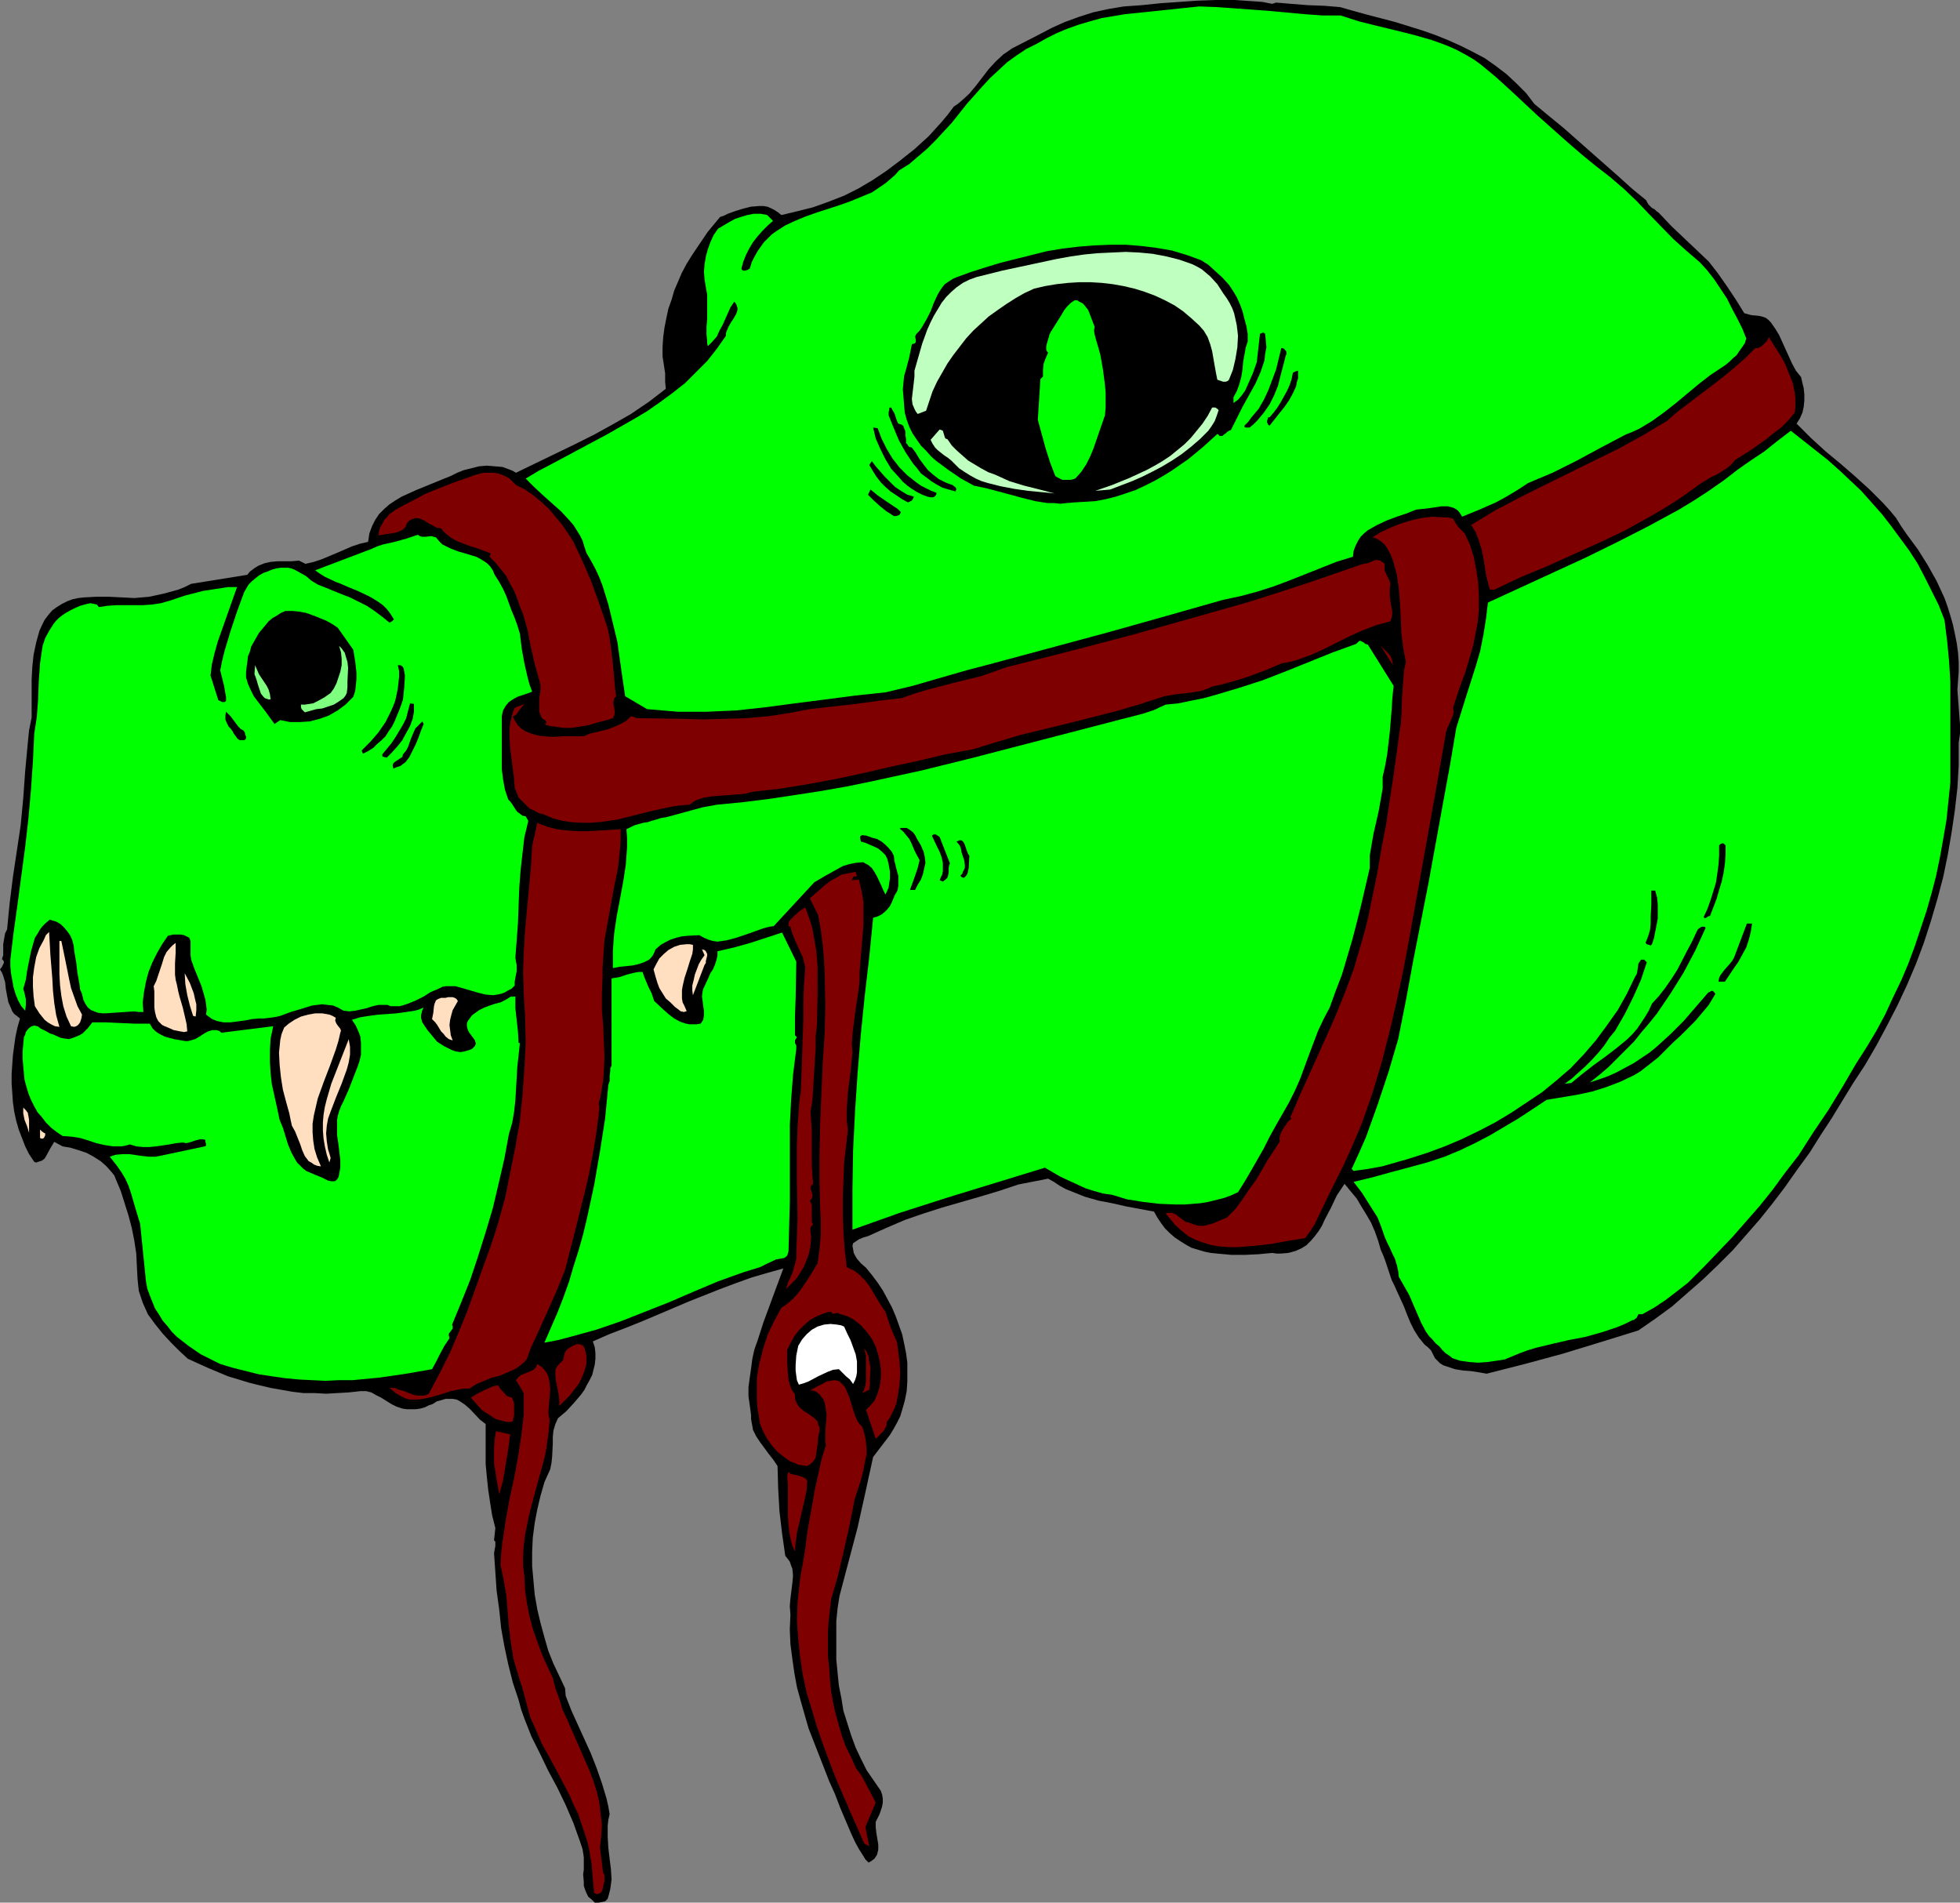
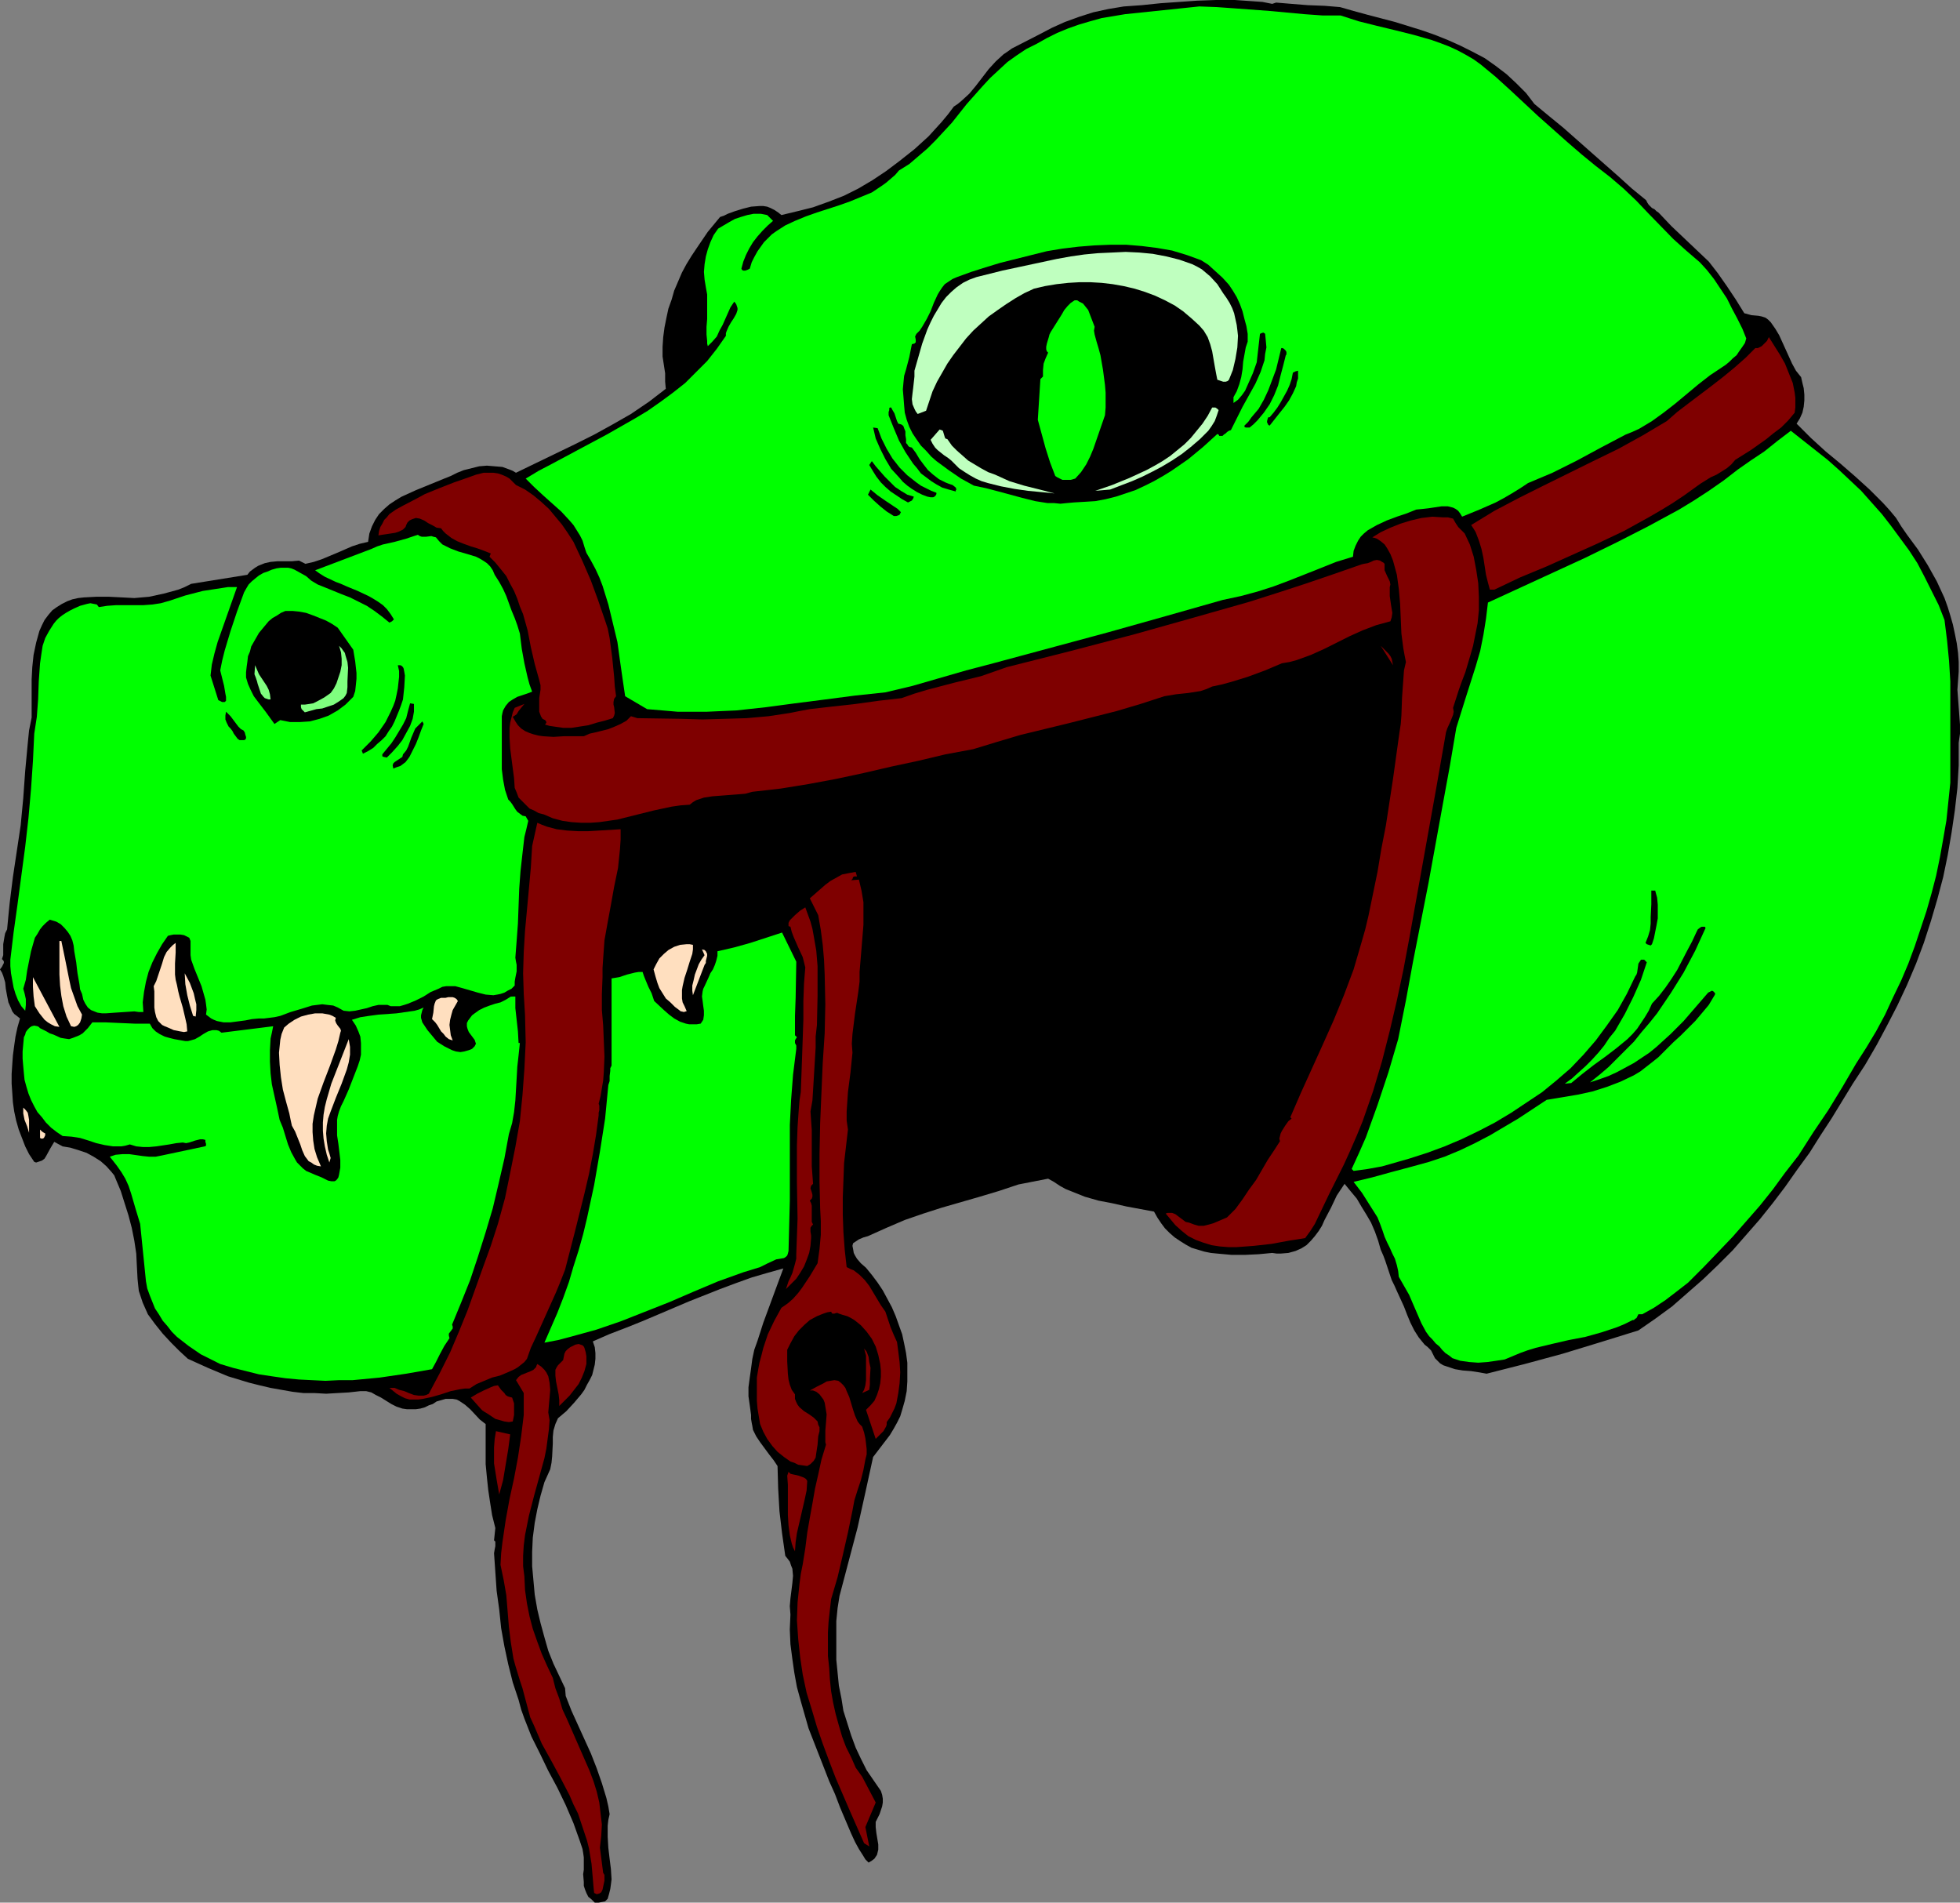
<svg xmlns="http://www.w3.org/2000/svg" xmlns:ns1="http://sodipodi.sourceforge.net/DTD/sodipodi-0.dtd" xmlns:ns2="http://www.inkscape.org/namespaces/inkscape" version="1.0" width="129.766mm" height="125.951mm" id="svg58" ns1:docname="Dragon with Harness.wmf">
  <rect width="100%" height="100%" fill="#808080" stroke="none" />
  <ns1:namedview id="namedview58" pagecolor="#ffffff" bordercolor="#000000" borderopacity="0.25" ns2:showpageshadow="2" ns2:pageopacity="0.0" ns2:pagecheckerboard="0" ns2:deskcolor="#d1d1d1" ns2:document-units="mm" />
  <defs id="defs1">
    <pattern id="WMFhbasepattern" patternUnits="userSpaceOnUse" width="6" height="6" x="0" y="0" />
  </defs>
  <path style="fill:#000000;fill-opacity:1;fill-rule:evenodd;stroke:none" d="m 319.321,0.646 3.878,0.323 4.04,0.323 4.202,0.162 3.878,0.323 3.394,0.97 3.555,0.97 6.787,1.777 6.787,2.101 3.232,1.131 3.232,1.293 3.232,1.454 2.909,1.454 3.07,1.616 2.747,1.939 2.747,2.101 2.424,2.262 2.424,2.424 2.101,2.747 3.717,3.07 3.555,2.909 6.949,6.14 6.787,5.979 3.394,3.07 3.555,2.909 0.323,0.646 0.323,0.485 0.808,0.808 0.646,0.323 0.485,0.485 0.485,0.323 0.323,0.323 2.909,3.07 3.07,2.909 6.302,5.979 2.262,2.909 2.262,3.232 2.262,3.393 2.101,3.393 1.778,0.485 1.778,0.162 0.808,0.162 0.97,0.323 0.646,0.485 0.646,0.646 1.131,1.616 0.97,1.616 3.232,7.11 0.97,1.777 1.293,1.616 0.323,1.454 0.323,1.293 0.162,1.616 v 1.454 l -0.162,1.616 -0.323,1.454 -0.646,1.454 -0.808,1.293 1.778,1.777 1.778,1.777 3.717,3.393 3.717,3.07 3.717,3.232 3.555,3.232 3.394,3.393 1.616,1.777 1.616,1.939 1.293,2.101 1.454,2.101 2.747,3.717 2.424,3.878 2.262,4.04 0.97,2.101 0.97,2.101 0.808,2.262 0.646,2.101 0.646,2.262 0.485,2.262 0.485,2.424 0.323,2.424 0.162,2.262 v 2.424 l -0.162,2.262 -0.162,2.262 0.323,4.363 0.323,4.363 v 2.262 l -0.323,2.262 v 5.656 l -0.323,5.656 -0.646,5.656 -0.808,5.494 -0.97,5.656 -1.131,5.494 -1.454,5.494 -1.616,5.494 -1.778,5.494 -1.939,5.171 -2.262,5.332 -2.424,5.171 -2.586,5.009 -2.586,4.848 -2.909,5.009 -3.07,4.686 -5.333,8.726 -2.747,4.201 -2.747,4.363 -3.07,4.201 -3.07,4.363 -3.07,4.04 -3.232,4.04 -3.394,3.878 -3.394,3.878 -3.717,3.717 -3.717,3.555 -3.878,3.393 -3.878,3.393 -4.202,3.07 -4.202,2.909 -9.373,2.909 -9.534,2.909 -9.534,2.585 -9.534,2.424 -1.778,-0.323 -2.101,-0.323 -2.101,-0.162 -1.939,-0.323 -1.939,-0.646 -0.97,-0.323 -0.808,-0.485 -0.646,-0.646 -0.646,-0.646 -0.485,-0.97 -0.485,-0.97 -0.808,-0.808 -0.808,-0.646 -1.454,-1.777 -1.131,-1.777 -0.97,-1.939 -0.808,-1.939 -0.808,-2.101 -1.778,-3.878 -0.646,-1.454 -0.646,-1.293 -0.808,-2.424 -0.808,-2.424 -0.485,-1.293 -0.646,-1.454 -0.646,-2.262 -0.808,-2.262 -0.97,-2.262 -1.131,-1.939 -1.293,-2.101 -1.131,-1.939 -1.616,-1.939 -1.454,-1.777 -0.97,1.454 -0.97,1.454 -1.454,3.07 -1.616,3.07 -0.646,1.454 -0.808,1.293 -0.97,1.293 -0.97,1.131 -1.131,1.131 -1.293,0.808 -1.454,0.646 -1.778,0.485 -1.939,0.162 h -0.97 l -1.131,-0.162 -3.394,0.323 -3.394,0.162 h -3.394 l -3.555,-0.323 -1.616,-0.162 -1.616,-0.323 -1.616,-0.485 -1.616,-0.485 -1.454,-0.808 -1.293,-0.808 -1.454,-0.97 -1.293,-1.131 -0.485,-0.485 -0.646,-0.646 -0.97,-1.293 -0.97,-1.454 -0.808,-1.454 -6.949,-1.293 -3.555,-0.808 -3.394,-0.646 -3.394,-0.97 -3.232,-1.293 -1.616,-0.646 -1.454,-0.808 -1.454,-0.97 -1.454,-0.808 -7.434,1.454 -2.424,0.808 -2.424,0.808 -4.848,1.454 -9.534,2.747 -4.525,1.454 -4.686,1.616 -4.525,1.939 -4.686,2.101 -1.131,0.323 -1.131,0.485 -0.485,0.323 -0.485,0.323 -0.485,0.323 -0.162,0.646 0.162,0.808 0.162,0.97 0.323,0.646 0.485,0.808 0.97,1.131 1.293,1.131 1.454,1.777 1.454,1.939 1.293,1.939 1.131,2.101 1.131,2.101 0.97,2.262 0.808,2.262 0.808,2.262 0.485,2.262 0.485,2.424 0.323,2.424 v 2.424 2.262 l -0.162,2.424 -0.485,2.424 -0.646,2.262 -0.485,1.616 -0.808,1.616 -0.808,1.454 -0.97,1.616 -2.101,2.747 -2.101,2.747 -1.939,8.887 -1.939,8.726 -2.262,8.564 -2.262,8.564 -0.485,3.07 -0.323,3.232 v 3.232 3.232 3.232 l 0.323,3.232 0.323,3.232 0.646,3.232 0.485,3.07 0.97,3.07 0.97,3.07 1.131,3.07 1.293,2.747 1.454,2.909 1.778,2.585 1.778,2.585 0.323,0.97 0.162,0.97 v 0.97 l -0.162,0.97 -0.646,1.939 -0.97,1.939 v 1.293 l 0.162,1.454 0.485,2.909 v 1.293 l -0.162,0.646 -0.162,0.646 -0.323,0.485 -0.323,0.485 -0.646,0.485 -0.808,0.485 -0.808,-0.808 -0.485,-0.808 -1.131,-1.777 -0.97,-1.777 -0.97,-2.101 -2.747,-6.463 -1.293,-3.393 -1.454,-3.232 -2.586,-6.625 -2.586,-6.625 -0.97,-3.393 -0.97,-3.393 -0.97,-3.555 -0.646,-3.555 -0.485,-3.393 -0.485,-3.717 -0.162,-3.717 0.162,-3.717 -0.162,-2.101 0.162,-1.939 0.485,-3.878 0.162,-1.777 -0.162,-1.777 -0.323,-0.808 -0.323,-0.97 -0.485,-0.646 -0.646,-0.808 -0.808,-5.656 -0.646,-5.494 -0.323,-5.656 -0.162,-5.656 -0.97,-1.454 -1.131,-1.454 -2.262,-3.07 -0.97,-1.454 -0.808,-1.616 -0.162,-0.97 -0.162,-0.808 -0.162,-0.97 v -0.97 l -0.323,-2.424 -0.323,-2.262 v -2.262 l 0.323,-2.424 0.323,-2.262 0.323,-2.424 0.485,-2.262 0.808,-2.262 1.454,-4.524 3.394,-9.21 1.616,-4.363 -4.04,1.131 -3.878,1.131 -4.04,1.454 -3.878,1.454 -7.757,3.07 -7.595,3.232 -4.202,1.777 -4.04,1.616 -4.202,1.616 -4.04,1.777 0.485,1.454 0.162,1.454 v 1.454 l -0.162,1.454 -0.323,1.293 -0.323,1.293 -0.646,1.293 -0.646,1.131 -0.646,1.293 -0.808,1.131 -1.778,2.101 -1.939,2.101 -2.101,1.777 -0.646,1.454 -0.485,1.616 -0.162,1.616 v 1.616 l -0.162,3.232 -0.162,1.616 -0.323,1.616 -1.454,3.232 -0.97,3.393 -0.808,3.393 -0.646,3.393 -0.485,3.717 -0.162,3.555 v 3.555 l 0.323,3.555 0.323,3.555 0.646,3.717 0.808,3.393 0.97,3.555 0.97,3.393 1.293,3.232 1.454,3.07 1.454,3.07 0.162,1.939 1.454,3.717 1.616,3.555 3.232,7.11 1.454,3.717 1.293,3.717 1.131,3.717 0.485,2.101 0.323,1.939 -0.323,1.454 -0.162,1.454 v 2.747 l 0.162,2.747 0.323,2.747 0.323,2.585 0.162,2.585 -0.162,1.293 -0.162,1.131 -0.323,1.293 -0.323,1.131 -0.323,0.323 -0.323,0.323 -0.808,0.162 -0.808,0.162 h -0.97 l -0.808,-0.808 -0.808,-0.646 -0.485,-0.97 -0.323,-0.808 -0.323,-0.97 v -0.97 l -0.162,-1.939 0.162,-1.131 v -0.97 -2.101 l -0.162,-1.131 -0.162,-0.97 -0.323,-0.97 -0.323,-0.97 -0.808,-2.262 -0.808,-2.262 -1.939,-4.524 -2.101,-4.363 -2.262,-4.201 -2.101,-4.363 -2.101,-4.201 -1.778,-4.524 -0.808,-2.262 -0.646,-2.424 -1.454,-4.363 -1.131,-4.524 -0.97,-4.524 -0.808,-4.524 -0.485,-4.686 -0.646,-4.686 -0.646,-9.372 0.162,-0.97 0.162,-0.808 v -0.808 -0.323 l -0.323,-0.323 0.323,-3.07 -0.808,-3.232 -0.485,-3.07 -0.485,-3.232 -0.323,-3.07 -0.323,-3.393 v -3.232 -3.393 -3.393 l -1.454,-1.131 -2.424,-2.585 -1.293,-1.131 -1.454,-0.97 -0.646,-0.323 -0.97,-0.162 h -0.808 -0.97 l -1.131,0.323 -1.131,0.323 -0.97,0.646 -0.97,0.323 -0.97,0.485 -1.131,0.323 -1.131,0.162 h -1.131 -1.131 l -1.131,-0.162 -1.454,-0.485 -1.293,-0.646 -2.586,-1.616 -1.293,-0.646 -1.131,-0.646 -1.293,-0.323 h -1.454 l -2.909,0.323 -2.909,0.162 -2.747,0.162 -2.909,-0.162 h -2.747 l -2.747,-0.323 -2.747,-0.485 -2.747,-0.485 -2.747,-0.646 -2.586,-0.646 -5.333,-1.616 -5.01,-2.101 -5.01,-2.262 -2.101,-1.939 -2.101,-2.101 -2.101,-2.262 -1.939,-2.424 -1.778,-2.424 -0.646,-1.454 -0.646,-1.454 -0.485,-1.454 -0.485,-1.454 -0.162,-1.454 -0.162,-1.616 -0.162,-3.07 -0.162,-3.232 -0.485,-3.232 -0.646,-3.232 -0.808,-3.07 -0.97,-3.07 -0.97,-3.07 -1.293,-3.07 -0.323,-0.808 -0.646,-0.808 -1.293,-1.454 -1.454,-1.293 -1.778,-1.131 -1.778,-0.97 -1.939,-0.646 -2.101,-0.646 -1.939,-0.323 -2.101,-1.131 -0.485,0.808 -0.485,0.808 -0.97,1.777 -0.485,0.808 -0.646,0.485 -0.485,0.162 -0.485,0.162 -0.485,0.162 L 8.565,290.696 7.272,288.757 6.302,286.818 5.494,284.717 4.686,282.616 4.04,280.354 3.555,278.092 3.232,275.83 3.07,273.406 2.909,271.144 v -2.424 l 0.162,-2.424 0.162,-2.262 0.323,-2.424 0.323,-2.262 0.485,-2.262 0.646,-2.262 -0.808,-0.646 L 3.555,253.692 3.07,253.046 2.747,252.238 2.101,250.784 1.778,249.168 1.454,247.39 1.293,245.774 0.808,244.159 0.485,243.351 0,242.543 l 0.485,-0.646 0.323,-0.646 0.162,-0.323 v -0.323 l -0.162,-0.323 -0.323,-0.323 0.323,-0.97 v -0.97 -1.777 l 0.162,-0.97 0.162,-0.97 0.162,-0.808 0.485,-0.97 0.323,-3.393 0.323,-3.232 0.808,-6.463 0.97,-6.463 0.97,-6.463 0.323,-3.393 0.323,-3.393 0.485,-6.787 0.646,-6.948 0.323,-3.232 0.646,-3.232 v -3.232 -3.07 -3.232 l 0.162,-3.07 0.323,-3.07 0.646,-3.07 0.808,-2.909 0.646,-1.454 0.646,-1.293 0.97,-1.293 0.97,-1.131 1.131,-0.808 1.293,-0.808 1.293,-0.646 1.293,-0.485 1.454,-0.323 1.454,-0.162 3.07,-0.162 h 3.232 l 3.232,0.162 3.07,0.162 3.717,-0.323 3.717,-0.808 1.778,-0.485 1.778,-0.485 1.616,-0.646 1.616,-0.808 14.059,-2.262 0.646,-0.808 0.646,-0.485 0.646,-0.485 0.808,-0.485 1.616,-0.646 1.454,-0.323 1.778,-0.162 h 1.778 1.778 l 1.778,-0.162 1.616,0.808 2.101,-0.485 1.939,-0.646 3.878,-1.616 3.717,-1.616 1.939,-0.646 2.101,-0.485 0.323,-2.101 0.646,-1.777 0.808,-1.616 0.97,-1.454 1.293,-1.293 1.293,-1.131 1.454,-0.97 1.616,-0.97 3.555,-1.616 3.555,-1.454 3.555,-1.454 1.616,-0.646 1.616,-0.808 1.616,-0.646 1.939,-0.485 1.939,-0.485 1.939,-0.162 1.939,0.162 1.939,0.162 1.778,0.646 0.808,0.323 0.808,0.485 5.01,-2.424 9.696,-4.686 4.848,-2.424 4.686,-2.585 4.525,-2.585 4.525,-3.07 2.101,-1.616 2.101,-1.616 -0.162,-1.777 v -2.101 l -0.323,-2.101 -0.323,-2.101 v -2.424 l 0.162,-2.424 0.323,-2.424 0.485,-2.424 0.485,-2.262 0.808,-2.262 0.646,-2.262 0.97,-2.262 0.97,-2.262 1.131,-2.101 1.293,-2.101 1.293,-1.939 2.747,-4.04 3.07,-3.717 0.97,-0.323 0.97,-0.485 1.778,-0.646 2.101,-0.646 1.939,-0.485 2.101,-0.162 h 0.97 l 0.97,0.162 0.808,0.323 0.97,0.485 0.97,0.646 0.808,0.646 4.04,-0.97 3.878,-0.97 4.04,-1.454 3.717,-1.454 3.555,-1.777 3.555,-2.101 3.394,-2.262 3.232,-2.424 3.878,-3.07 1.778,-1.616 1.778,-1.616 1.616,-1.777 1.616,-1.777 1.616,-1.939 1.454,-1.939 0.97,-0.646 0.97,-0.808 1.939,-1.777 1.616,-1.939 1.616,-2.101 1.616,-2.101 1.778,-1.939 1.939,-1.777 0.97,-0.646 1.131,-0.808 6.626,-3.393 3.394,-1.777 3.232,-1.454 3.555,-1.293 3.555,-1.131 3.717,-0.808 3.878,-0.646 4.525,-0.323 4.686,-0.485 9.211,-0.646 L 304.292,0 h 4.686 l 4.686,0.323 2.262,0.162 2.424,0.485 z" id="path1" />
  <path style="fill:#00ff00;fill-opacity:1;fill-rule:evenodd;stroke:none" d="m 335.481,3.878 4.525,1.454 4.525,1.131 4.686,1.131 4.525,1.131 4.525,1.293 2.262,0.808 2.101,0.808 2.101,0.97 2.101,1.131 1.939,1.131 1.778,1.293 3.717,3.07 3.555,3.232 7.11,6.625 7.272,6.463 3.555,3.07 3.555,2.909 3.555,2.747 3.394,2.909 3.232,3.07 3.07,3.232 6.141,6.302 3.232,2.909 3.394,2.909 1.778,1.939 1.778,2.262 1.616,2.424 1.616,2.424 1.293,2.585 1.293,2.424 1.293,2.585 0.97,2.424 -0.323,1.131 -0.646,0.97 -0.808,1.131 -0.646,0.97 -0.97,0.808 -0.808,0.808 -0.97,0.808 -0.97,0.646 -2.909,1.939 -2.909,2.262 -2.909,2.424 -2.909,2.424 -2.909,2.262 -2.909,2.101 -1.616,0.97 -1.616,0.97 -1.778,0.808 -1.616,0.646 -3.07,1.616 -3.07,1.616 -5.979,3.232 -6.141,3.07 -3.07,1.293 -3.07,1.293 -1.939,1.293 -2.101,1.293 -1.939,1.131 -2.101,1.131 -4.04,1.777 -4.363,1.777 -0.485,-0.808 -0.485,-0.646 -0.646,-0.485 -0.646,-0.323 -0.646,-0.162 -0.646,-0.162 h -1.616 l -3.232,0.485 -1.454,0.162 -1.616,0.162 -2.424,0.97 -2.424,0.808 -2.586,0.97 -2.424,1.131 -1.131,0.646 -1.131,0.646 -0.97,0.808 -0.808,0.808 -0.646,0.97 -0.646,1.293 -0.485,1.293 -0.162,1.454 -4.202,1.293 -4.04,1.616 -7.757,3.07 -3.878,1.454 -4.04,1.293 -4.202,1.131 -4.525,0.97 -14.221,4.04 -14.382,4.04 -28.765,7.756 -6.787,1.777 -13.413,3.878 -6.787,1.616 -7.595,0.808 -7.434,0.97 -7.595,0.97 -7.272,0.97 -7.434,0.808 -3.717,0.162 -3.555,0.162 h -3.717 -3.717 l -3.717,-0.323 -3.878,-0.323 -5.494,-3.232 -0.646,-4.363 -0.646,-4.524 -0.646,-4.686 -1.131,-4.686 -1.131,-4.686 -1.454,-4.686 -0.808,-2.101 -0.97,-2.101 -1.131,-2.101 -1.131,-1.939 -0.485,-1.454 -0.485,-1.616 -0.646,-1.293 -0.808,-1.293 -0.808,-1.293 -0.97,-1.131 -2.101,-2.262 -4.525,-4.04 -2.262,-2.101 -2.101,-2.101 3.232,-1.939 3.394,-1.777 6.949,-3.717 6.949,-3.717 6.787,-3.878 3.232,-1.939 3.232,-2.262 3.07,-2.262 3.07,-2.424 2.747,-2.747 2.747,-2.747 2.424,-3.07 2.262,-3.232 v -0.646 l 0.162,-0.485 0.485,-1.131 0.646,-1.131 0.646,-0.97 0.646,-1.131 0.323,-0.97 v -0.485 l -0.162,-0.485 -0.162,-0.485 -0.485,-0.646 -0.97,1.454 -0.646,1.454 -1.293,2.909 -0.808,1.454 -0.646,1.454 -1.131,1.293 -1.131,1.131 -0.162,-0.646 v -0.646 l -0.162,-1.616 v -1.939 l 0.162,-1.939 v -4.04 -2.101 l -0.323,-1.777 -0.323,-1.939 -0.162,-1.939 0.162,-1.939 0.323,-1.939 0.485,-1.777 0.646,-1.777 0.808,-1.777 1.131,-1.616 2.747,-1.616 1.454,-0.808 1.454,-0.485 1.616,-0.485 1.616,-0.323 h 1.778 l 1.616,0.323 1.454,1.454 -1.293,1.131 -1.293,1.293 -1.293,1.454 -1.131,1.454 -0.97,1.616 -0.808,1.616 -0.646,1.616 -0.485,1.777 0.162,0.323 0.323,0.162 h 0.485 l 0.485,-0.162 0.646,-0.323 0.485,-1.616 0.646,-1.293 0.808,-1.454 0.808,-1.131 0.808,-1.131 0.97,-0.97 0.97,-0.97 1.131,-0.808 2.262,-1.454 2.424,-1.131 2.747,-1.131 2.747,-0.97 5.494,-1.777 2.747,-0.97 2.747,-1.131 2.747,-1.131 2.424,-1.616 1.131,-0.808 1.131,-0.97 1.131,-0.97 0.97,-1.131 2.586,-1.616 2.262,-1.939 2.262,-1.939 2.101,-2.101 4.04,-4.363 3.717,-4.686 3.878,-4.363 1.939,-2.101 2.262,-2.101 2.101,-1.939 2.262,-1.616 2.424,-1.616 2.586,-1.293 2.586,-1.454 2.586,-1.293 2.747,-1.131 2.747,-0.97 2.747,-0.808 2.909,-0.808 2.909,-0.485 2.909,-0.485 18.584,-1.939 4.363,0.162 4.525,0.323 8.726,0.646 8.726,0.808 4.525,0.323 z" id="path2" />
  <path style="fill:#000000;fill-opacity:1;fill-rule:evenodd;stroke:none" d="m 307.524,71.26 0.97,1.454 0.97,1.616 0.808,1.777 0.646,1.777 0.485,1.939 0.485,1.777 0.323,1.939 v 1.939 l -0.485,1.454 -0.323,1.777 -0.323,1.777 -0.162,1.939 -0.323,1.939 -0.485,1.777 -0.646,1.777 -0.808,1.454 v 1.454 l 1.131,-0.808 0.97,-1.131 0.808,-1.131 0.646,-1.454 1.293,-2.909 0.97,-2.747 0.808,-7.11 0.323,-0.162 0.485,-0.162 0.323,0.162 0.162,0.162 0.162,1.616 0.162,1.777 -0.323,1.616 -0.162,1.616 -0.485,1.454 -0.485,1.454 -1.293,2.909 -1.616,2.909 -1.616,2.909 -1.454,2.909 -1.454,2.909 -0.485,0.162 -0.485,0.323 -0.323,0.323 -0.485,0.323 -0.323,0.323 h -0.323 -0.485 l -0.162,-0.323 -0.323,-0.162 -3.555,3.232 -3.717,3.07 -2.101,1.454 -2.101,1.454 -2.101,1.293 -2.262,1.293 -2.262,1.131 -2.424,1.131 -2.424,0.808 -2.424,0.808 -2.586,0.646 -2.586,0.485 -2.586,0.162 -2.747,0.162 -1.778,0.162 -1.616,0.162 -1.616,-0.162 h -1.616 l -3.07,-0.485 -3.232,-0.808 -5.979,-1.616 -3.07,-0.808 -3.07,-0.646 -3.232,-1.777 -3.07,-2.101 -3.07,-2.262 -1.293,-1.131 -1.293,-1.454 -1.293,-1.293 -1.131,-1.616 -0.97,-1.454 -0.808,-1.616 -0.646,-1.777 -0.485,-1.777 -0.162,-1.777 -0.162,-2.101 -0.162,-1.939 0.162,-1.777 0.162,-1.616 0.485,-1.616 0.808,-3.07 0.323,-1.616 0.323,-1.616 0.646,-0.162 0.323,-0.323 v -0.323 -0.323 l -0.162,-0.808 0.162,-0.323 0.162,-0.323 0.808,-0.808 0.646,-0.97 1.131,-1.939 0.97,-1.939 0.808,-2.101 0.97,-2.101 0.485,-0.808 0.646,-0.97 0.646,-0.808 0.97,-0.646 0.97,-0.646 1.131,-0.485 3.555,-1.293 3.555,-1.131 3.717,-1.131 3.878,-0.97 3.878,-0.97 3.878,-0.97 3.878,-0.646 4.04,-0.485 4.04,-0.323 3.878,-0.162 h 4.04 l 3.878,0.323 3.878,0.485 3.717,0.646 3.717,1.131 3.555,1.293 1.778,1.131 1.778,1.616 1.778,1.616 z" id="path3" />
  <path style="fill:#bfffbf;fill-opacity:1;fill-rule:evenodd;stroke:none" d="m 306.07,73.361 0.808,1.131 0.808,1.293 0.646,1.293 0.485,1.293 0.323,1.454 0.323,1.454 0.162,1.293 0.162,1.454 -0.162,2.909 -0.485,2.909 -0.646,2.747 -0.97,2.424 -0.323,0.323 -0.485,0.162 h -0.646 l -1.454,-0.485 -0.323,-1.616 -0.323,-1.777 -0.646,-3.717 -0.485,-1.777 -0.646,-1.777 -0.97,-1.616 -1.131,-1.293 -1.939,-1.777 -2.101,-1.777 -2.101,-1.454 -2.424,-1.293 -2.424,-1.131 -2.586,-0.97 -2.586,-0.808 -2.747,-0.646 -2.747,-0.485 -2.747,-0.323 -2.747,-0.162 h -2.909 l -2.747,0.162 -2.909,0.323 -2.909,0.485 -2.747,0.646 -2.424,1.131 -2.262,1.293 -2.262,1.454 -2.101,1.454 -2.262,1.616 -1.939,1.777 -1.939,1.777 -1.778,1.939 -1.616,2.101 -1.616,2.101 -1.454,2.101 -1.293,2.262 -1.293,2.262 -1.131,2.424 -0.808,2.424 -0.808,2.424 -2.101,0.808 -0.485,-0.646 -0.323,-0.646 -0.485,-1.131 -0.162,-1.293 0.162,-1.454 0.162,-1.293 0.162,-1.454 0.162,-1.454 v -1.454 l 0.97,-3.393 0.97,-3.393 1.293,-3.555 0.808,-1.777 0.808,-1.616 0.97,-1.616 0.97,-1.616 1.131,-1.454 1.293,-1.293 1.293,-1.131 1.616,-1.131 1.616,-0.808 1.778,-0.646 6.464,-1.616 6.787,-1.454 6.787,-1.454 3.555,-0.646 3.394,-0.485 3.394,-0.323 3.555,-0.162 3.394,-0.162 3.394,0.162 3.394,0.323 3.394,0.646 3.232,0.808 3.232,1.131 1.293,0.646 1.131,0.646 2.101,1.777 1.778,1.939 z" id="path4" />
  <path style="fill:#00ff00;fill-opacity:1;fill-rule:evenodd;stroke:none" d="m 273.912,81.763 -0.162,0.97 0.162,0.97 0.485,1.777 0.485,1.616 0.485,1.777 0.646,3.717 0.485,3.717 0.162,1.939 v 1.777 1.939 l -0.162,1.939 -1.454,4.201 -1.454,4.201 -0.808,1.939 -0.97,1.939 -1.293,1.939 -1.454,1.616 -1.131,0.323 h -1.454 -0.646 l -0.646,-0.323 -0.646,-0.323 -0.485,-0.323 -1.293,-3.393 -1.131,-3.555 -0.97,-3.555 -0.97,-3.555 0.646,-10.18 0.646,-0.646 v -1.616 l 0.162,-1.616 0.485,-1.293 0.646,-1.454 -0.323,-0.323 -0.162,-0.485 v -0.646 l 0.162,-0.808 0.485,-1.616 0.162,-0.646 0.323,-0.646 2.747,-4.363 0.646,-1.131 0.808,-0.97 0.808,-0.808 0.97,-0.646 h 0.646 l 0.485,0.323 0.97,0.485 0.646,0.808 0.646,0.808 0.808,2.101 z" id="path5" />
  <path style="fill:#7f0000;fill-opacity:1;fill-rule:evenodd;stroke:none" d="m 449.086,103.254 -1.616,1.939 -1.778,1.777 -1.939,1.454 -1.778,1.454 -3.878,2.747 -3.878,2.424 -0.97,1.131 -1.131,0.97 -1.293,0.808 -1.293,0.808 -1.454,0.646 -1.293,0.808 -1.293,0.808 -1.131,0.808 -2.909,2.101 -2.909,1.939 -2.909,1.777 -3.07,1.777 -6.141,3.393 -6.464,3.07 -6.464,2.909 -6.464,2.909 -6.626,2.747 -6.464,3.07 h -1.131 l -0.485,-1.777 -0.485,-1.939 -0.323,-2.101 -0.323,-2.101 -0.485,-2.262 -0.646,-2.101 -0.808,-2.101 -0.485,-0.808 -0.646,-0.97 5.818,-3.555 6.141,-3.232 6.141,-3.07 12.443,-6.14 6.302,-3.07 6.141,-3.393 5.979,-3.555 2.586,-2.262 2.747,-2.101 5.979,-4.524 2.909,-2.262 2.747,-2.262 2.747,-2.424 2.424,-2.424 h 0.646 l 0.646,-0.323 0.323,-0.162 0.485,-0.485 0.808,-0.808 0.485,-0.97 2.747,4.363 1.293,2.262 0.97,2.424 0.97,2.424 0.485,2.424 0.162,1.293 v 2.424 z" id="path6" />
  <path style="fill:#000000;fill-opacity:1;fill-rule:evenodd;stroke:none" d="m 321.745,88.873 -0.646,2.585 -0.646,2.424 -0.646,2.585 -0.97,2.424 -1.131,2.262 -1.454,2.101 -1.616,1.939 -0.97,0.97 -0.97,0.808 h -0.485 -0.485 l -0.323,-0.162 v -0.162 -0.162 l 0.97,-0.97 0.808,-1.131 1.778,-2.101 1.293,-2.262 1.131,-2.424 0.97,-2.585 0.97,-2.585 1.293,-5.332 h 0.323 l 0.323,0.162 0.485,0.485 0.162,0.323 v 0.323 0.323 z" id="path7" />
  <path style="fill:#000000;fill-opacity:1;fill-rule:evenodd;stroke:none" d="m 324.816,92.751 v 0.97 0.97 l -0.323,0.97 -0.162,0.97 -0.808,1.777 -0.97,1.777 -1.131,1.616 -1.293,1.616 -2.424,3.07 -0.323,-0.162 -0.162,-0.323 -0.162,-0.323 v -0.323 l 0.162,-0.646 0.162,-0.323 h 0.323 l 0.97,-1.131 0.97,-1.293 0.808,-1.293 0.808,-1.454 0.808,-1.454 0.646,-1.454 0.485,-1.454 0.323,-1.616 0.646,-0.323 z" id="path8" />
  <path style="fill:#000000;fill-opacity:1;fill-rule:evenodd;stroke:none" d="m 224.785,106.001 0.646,0.162 0.323,0.162 0.323,0.323 0.162,0.485 0.323,0.808 v 0.97 l 0.162,0.97 v 0.97 l 0.323,0.323 0.162,0.323 0.323,0.323 0.646,0.162 0.97,1.293 0.97,1.616 0.97,1.293 1.131,1.454 1.293,1.131 1.454,1.131 1.616,0.808 0.808,0.323 0.97,0.323 0.808,0.646 0.162,0.485 -0.162,0.162 v 0.323 l -1.778,-0.485 -1.616,-0.485 -1.454,-0.808 -1.293,-0.808 -1.293,-0.97 -1.293,-0.97 -0.97,-1.293 -0.97,-1.131 -1.939,-2.909 -1.616,-2.909 -1.293,-3.07 -1.293,-3.232 v -0.808 l 0.162,-0.485 v -0.485 l 0.162,-0.162 h 0.162 0.162 l 0.162,0.323 0.162,0.323 0.485,0.808 0.323,0.97 0.323,0.97 z" id="path9" />
  <path style="fill:#bfffbf;fill-opacity:1;fill-rule:evenodd;stroke:none" d="m 304.939,102.608 -0.485,1.454 -0.485,1.293 -0.808,1.293 -0.808,1.131 -2.101,2.101 -1.131,0.97 -1.131,0.97 -2.262,1.777 -2.424,1.616 -2.424,1.454 -2.424,1.293 -2.586,1.293 -2.586,1.131 -5.494,2.101 -3.717,0.323 4.202,-1.454 4.363,-1.777 4.202,-1.939 2.101,-1.131 1.939,-1.131 1.939,-1.293 1.778,-1.454 1.778,-1.454 1.616,-1.616 1.454,-1.777 1.454,-1.777 1.293,-1.939 1.131,-2.101 h 0.808 l 0.485,0.323 z" id="path10" />
  <path style="fill:#000000;fill-opacity:1;fill-rule:evenodd;stroke:none" d="m 219.614,107.132 0.97,2.585 1.293,2.585 1.454,2.424 1.778,2.262 1.939,1.939 2.262,1.777 1.131,0.808 1.293,0.646 1.293,0.646 1.293,0.485 v 0.323 l -0.162,0.323 -0.323,0.323 -0.323,0.162 h -0.646 l -0.808,-0.162 -1.293,-0.485 -1.293,-0.646 -1.293,-0.808 -1.131,-0.808 -1.131,-0.97 -0.97,-1.131 -1.939,-2.101 -1.454,-2.424 -1.293,-2.585 -1.131,-2.585 -0.646,-2.747 z" id="path11" />
  <path style="fill:#bfffbf;fill-opacity:1;fill-rule:evenodd;stroke:none" d="m 237.067,109.879 1.131,1.616 1.293,1.293 1.293,1.131 1.454,1.293 1.616,0.97 1.616,0.97 1.778,0.97 1.778,0.646 3.555,1.616 3.717,1.131 3.878,0.97 3.717,0.97 -3.232,-0.323 -3.394,-0.323 -3.394,-0.485 -3.394,-0.646 -3.232,-0.808 -1.616,-0.485 -1.454,-0.646 -1.454,-0.808 -1.293,-0.808 -1.454,-0.97 -1.131,-1.131 -0.808,-0.808 -0.808,-0.646 -0.97,-0.646 -1.616,-1.293 -0.646,-0.646 -0.646,-0.97 -0.485,-0.97 2.262,-2.585 0.485,0.162 0.323,0.162 0.485,1.616 0.162,0.323 z" id="path12" />
  <path style="fill:#00ff00;fill-opacity:1;fill-rule:evenodd;stroke:none" d="m 486.577,155.124 0.646,5.171 0.485,5.009 0.323,5.171 v 5.171 20.198 l -0.485,4.686 -0.485,4.686 -0.808,4.686 -0.808,4.524 -0.97,4.686 -1.131,4.363 -1.293,4.524 -1.454,4.363 -1.454,4.363 -1.616,4.363 -1.778,4.201 -2.101,4.363 -1.939,4.201 -2.262,4.201 -2.424,4.04 -2.586,4.04 -3.394,5.817 -3.555,5.817 -3.717,5.494 -3.717,5.817 -3.394,4.363 -3.07,4.201 -3.232,4.04 -3.394,3.878 -3.394,3.878 -3.555,3.717 -3.717,3.878 -3.878,3.878 -2.909,2.262 -2.747,2.101 -2.909,1.939 -2.909,1.616 h -0.485 -0.485 l -0.323,0.646 -0.162,0.323 -0.323,0.162 -0.323,0.323 h -0.323 l -1.939,0.97 -1.939,0.808 -1.939,0.646 -1.939,0.646 -4.04,1.131 -4.202,0.808 -4.202,0.97 -4.04,0.97 -2.101,0.646 -1.778,0.646 -1.939,0.808 -1.939,0.808 -2.101,0.323 -2.262,0.323 -2.262,0.162 -2.262,-0.162 -1.131,-0.162 -1.131,-0.162 -0.97,-0.323 -0.97,-0.323 -0.808,-0.646 -0.97,-0.646 -0.808,-0.808 -0.646,-0.808 -0.97,-0.808 -0.808,-0.97 -0.808,-0.808 -0.808,-1.131 -1.131,-2.101 -2.101,-4.848 -0.97,-2.262 -1.293,-2.262 -1.293,-2.262 -0.162,-1.454 -0.323,-1.454 -0.485,-1.616 -0.646,-1.293 -0.646,-1.454 -0.646,-1.293 -0.646,-1.454 -0.485,-1.454 -0.646,-1.777 -0.646,-1.616 -1.939,-3.07 -1.939,-3.07 -2.101,-2.747 4.686,-1.131 4.686,-1.293 4.848,-1.293 4.686,-1.293 3.878,-1.293 3.878,-1.616 3.717,-1.777 3.717,-1.939 3.555,-2.101 3.555,-2.101 7.11,-4.686 7.757,-1.293 3.717,-0.808 3.555,-1.131 3.394,-1.293 3.394,-1.616 1.616,-0.97 1.454,-1.131 1.454,-1.131 1.616,-1.293 3.717,-3.717 1.939,-1.777 1.778,-1.777 1.778,-1.777 1.778,-2.101 1.616,-1.939 1.454,-2.424 0.162,-0.323 -0.162,-0.323 -0.323,-0.323 -0.323,-0.162 -0.97,0.485 -3.07,3.555 -3.07,3.555 -3.232,3.232 -3.555,3.232 -1.778,1.454 -1.939,1.293 -1.939,1.293 -2.101,1.131 -2.101,1.131 -2.101,0.97 -2.262,0.808 -2.424,0.808 2.424,-1.939 2.262,-1.939 2.101,-2.101 2.101,-2.101 2.101,-2.101 1.939,-2.424 1.939,-2.262 1.939,-2.424 3.394,-5.009 3.232,-5.171 2.909,-5.494 2.586,-5.656 -0.162,-0.323 h -0.485 -0.323 l -0.323,0.162 -0.646,0.485 -0.162,0.323 -0.162,0.323 -1.131,2.424 -1.293,2.424 -2.424,4.686 -1.454,2.262 -1.454,2.101 -1.616,2.101 -1.778,1.939 -0.808,1.777 -0.97,1.616 -0.97,1.454 -0.97,1.454 -1.131,1.293 -1.293,1.293 -2.747,2.262 -2.747,2.101 -2.909,2.101 -2.909,2.262 -2.747,2.262 v 0 l -1.616,0.162 1.778,-1.293 1.778,-1.616 1.616,-1.454 1.616,-1.616 1.616,-1.777 1.454,-1.777 1.293,-1.939 1.454,-1.777 2.424,-4.201 2.101,-4.201 1.939,-4.363 1.454,-4.363 -0.323,-0.323 -0.323,-0.323 h -0.808 l -0.323,0.485 -0.323,0.485 -0.323,2.262 -0.162,0.485 -0.323,0.485 -2.101,4.363 -2.262,4.04 -2.747,3.878 -2.747,3.717 -3.07,3.555 -3.232,3.393 -3.555,3.07 -3.555,2.909 -3.878,2.585 -3.878,2.585 -4.04,2.424 -4.04,2.101 -4.363,2.101 -4.202,1.777 -4.363,1.616 -4.525,1.454 -3.394,0.97 -3.394,0.97 -3.555,0.646 -3.555,0.485 -0.485,-0.485 1.778,-3.878 1.778,-4.04 1.454,-4.04 1.454,-4.04 2.747,-8.241 2.424,-8.241 1.939,-9.695 1.778,-9.695 3.878,-19.714 3.555,-19.552 1.778,-9.695 1.616,-9.534 2.424,-7.756 2.424,-7.595 1.131,-3.878 0.808,-4.04 0.646,-4.04 0.485,-4.04 8.08,-3.717 8.08,-3.717 8.08,-3.717 7.918,-3.878 7.918,-4.04 3.878,-2.101 3.878,-2.101 3.717,-2.262 3.717,-2.424 3.717,-2.585 3.555,-2.747 3.232,-2.262 3.394,-2.262 3.232,-2.585 3.394,-2.585 3.07,2.424 3.07,2.424 3.07,2.424 2.909,2.585 2.747,2.585 2.747,2.585 2.586,2.909 2.586,2.909 2.262,2.909 2.262,3.07 2.262,3.07 2.101,3.232 1.778,3.393 1.778,3.555 1.778,3.555 z" id="path13" />
  <path style="fill:#000000;fill-opacity:1;fill-rule:evenodd;stroke:none" d="m 228.664,124.261 -0.162,0.485 -0.323,0.485 -0.97,0.485 -1.454,-0.808 -1.454,-0.97 -1.454,-0.97 -1.293,-1.131 -1.131,-1.131 -1.131,-1.454 -0.808,-1.293 -0.97,-1.616 0.646,-0.97 0.97,1.293 1.131,1.293 1.131,1.293 1.293,1.293 1.293,1.293 1.454,0.97 1.616,0.97 z" id="path14" />
  <path style="fill:#7f0000;fill-opacity:1;fill-rule:evenodd;stroke:none" d="m 129.118,121.352 2.262,1.131 2.101,1.454 1.939,1.616 1.939,1.777 1.616,1.939 1.616,1.939 1.454,2.101 1.454,2.262 1.131,2.424 1.131,2.424 2.101,4.848 1.778,4.848 1.616,4.686 0.808,2.424 0.485,2.424 0.323,2.424 0.323,2.424 0.485,4.848 0.162,2.424 0.323,2.424 -0.485,0.646 -0.162,0.808 v 0.646 l 0.162,0.646 0.162,1.454 -0.162,0.646 -0.323,0.646 -2.101,0.646 -1.939,0.485 -2.101,0.646 -2.101,0.323 -2.101,0.323 h -2.101 l -2.262,-0.323 -1.131,-0.162 -1.131,-0.323 0.323,-0.485 v -0.162 l -0.162,-0.323 -0.162,-0.162 -0.646,-0.323 -0.162,-0.323 -0.162,-0.162 -0.485,-1.293 v -1.131 -1.131 -1.131 l 0.323,-2.101 v -1.131 l -0.323,-1.293 -1.131,-4.04 -0.97,-4.201 -0.808,-4.201 -1.131,-4.04 -0.808,-1.939 -0.646,-1.939 -0.808,-1.939 -0.97,-1.777 -0.97,-1.939 -1.293,-1.616 -1.454,-1.777 -1.454,-1.454 0.323,-0.808 -1.616,-0.646 -1.778,-0.646 -1.616,-0.485 -1.778,-0.646 -1.616,-0.646 -1.454,-0.808 -1.454,-1.131 -0.646,-0.646 -0.485,-0.646 -1.131,-0.162 -1.131,-0.646 -0.97,-0.485 -0.97,-0.646 -1.131,-0.485 -0.97,-0.162 -0.485,0.162 -0.485,0.162 -0.646,0.323 -0.485,0.485 -0.323,0.646 -0.162,0.485 -0.646,0.646 -0.97,0.485 -0.97,0.323 -2.101,0.323 -1.131,0.162 -0.97,0.162 0.162,-1.131 0.323,-0.97 0.485,-0.808 0.485,-0.97 0.646,-0.646 0.646,-0.808 1.616,-1.131 1.778,-0.97 3.717,-1.939 1.778,-0.97 3.555,-1.454 3.717,-1.454 3.717,-1.293 1.778,-0.646 1.939,-0.485 h 1.131 1.293 l 1.131,0.162 0.97,0.323 1.131,0.485 0.808,0.485 0.808,0.808 z" id="path15" />
  <path style="fill:#000000;fill-opacity:1;fill-rule:evenodd;stroke:none" d="m 225.432,128.139 -0.323,0.646 -0.323,0.162 -0.485,0.162 h -0.646 l -1.778,-1.131 -1.616,-1.293 -1.616,-1.454 -1.454,-1.454 0.646,-1.293 1.778,1.454 2.101,1.454 1.939,1.293 0.97,0.646 z" id="path16" />
  <path style="fill:#7f0000;fill-opacity:1;fill-rule:evenodd;stroke:none" d="m 366.508,133.471 1.293,2.747 0.97,3.07 0.646,3.393 0.485,3.232 0.162,3.393 v 3.393 l -0.323,3.232 -0.646,3.232 -0.485,2.424 -0.646,2.262 -1.293,4.363 -0.808,2.101 -0.808,2.262 -1.454,4.524 0.162,0.97 -0.162,0.808 -0.323,0.808 -0.323,0.808 -0.808,1.777 -0.323,0.97 -0.162,0.97 -2.262,12.927 -2.262,12.604 -1.131,6.302 -1.131,6.302 -2.262,12.604 -1.454,7.756 -1.616,7.595 -1.778,7.595 -1.939,7.595 -2.262,7.595 -1.293,3.717 -1.293,3.717 -1.454,3.555 -1.616,3.717 -1.616,3.555 -1.778,3.555 -1.939,3.878 -1.778,3.717 -1.778,3.717 -1.131,1.777 -1.293,1.777 -1.939,0.323 -2.101,0.323 -4.363,0.808 -4.363,0.485 -2.101,0.162 -2.262,0.162 h -2.101 l -2.101,-0.162 -2.101,-0.323 -2.101,-0.646 -1.778,-0.646 -1.939,-0.97 -1.616,-1.293 -1.616,-1.454 -2.424,-2.909 0.485,-0.162 h 0.485 0.646 l 0.808,0.323 0.646,0.485 0.646,0.485 0.646,0.485 0.646,0.485 0.808,0.162 1.293,0.485 1.131,0.323 h 1.293 l 1.293,-0.323 1.131,-0.323 1.131,-0.485 2.262,-0.97 2.101,-2.101 1.778,-2.424 1.616,-2.424 1.778,-2.424 2.909,-5.009 1.616,-2.424 1.454,-2.262 -0.162,-0.646 0.162,-0.646 0.162,-0.646 0.323,-0.646 0.808,-1.293 0.808,-1.131 0.808,-0.646 -0.323,-0.323 2.586,-5.979 5.494,-12.119 2.747,-6.14 2.586,-6.302 2.424,-6.463 1.939,-6.625 0.97,-3.393 0.808,-3.393 1.131,-5.494 1.131,-5.494 0.97,-5.817 1.131,-5.817 1.778,-11.634 1.616,-11.634 0.323,-2.101 0.162,-2.101 0.162,-4.524 0.323,-4.524 0.162,-2.262 0.485,-2.101 -0.323,-1.616 -0.323,-1.777 -0.485,-3.717 -0.162,-3.717 -0.162,-3.717 -0.323,-3.717 -0.485,-3.555 -0.485,-1.777 -0.485,-1.777 -0.646,-1.616 -0.808,-1.454 -0.646,-0.97 -0.97,-0.808 -0.97,-0.646 -0.485,-0.162 -0.646,-0.162 2.101,-1.293 2.424,-1.131 2.424,-0.97 2.586,-0.808 2.747,-0.646 2.747,-0.323 2.586,0.162 h 1.293 l 1.293,0.323 0.646,1.131 0.646,0.97 0.808,0.808 z" id="path17" />
  <path style="fill:#00ff00;fill-opacity:1;fill-rule:evenodd;stroke:none" d="m 109.08,134.441 0.808,0.97 0.808,0.808 0.97,0.485 0.97,0.485 2.101,0.808 2.262,0.646 2.101,0.646 0.97,0.485 0.808,0.485 0.97,0.646 0.808,0.808 0.646,0.97 0.485,1.131 1.131,1.777 0.97,1.777 0.808,1.777 0.646,1.777 0.646,1.777 0.808,1.939 0.646,1.777 0.646,2.101 0.485,3.878 0.646,3.555 0.808,3.555 0.485,1.777 0.646,1.777 -1.293,0.485 -2.424,0.808 -1.131,0.646 -0.97,0.646 -0.808,0.97 -0.646,1.131 -0.162,0.646 -0.162,0.808 v 5.332 5.171 2.747 l 0.323,2.585 0.485,2.585 0.808,2.424 0.485,0.485 0.485,0.646 0.808,1.293 0.485,0.646 0.646,0.485 0.646,0.485 0.808,0.162 0.646,1.131 -0.485,2.101 -0.485,1.939 -0.485,4.201 -0.485,4.363 -0.323,4.363 -0.162,4.363 -0.162,4.363 -0.323,4.363 -0.323,4.201 0.162,0.97 0.162,0.808 v 1.616 l -0.323,1.616 -0.162,0.97 v 0.97 l -0.808,0.808 -0.97,0.485 -0.808,0.485 -0.97,0.323 -0.808,0.162 -0.97,0.162 -1.939,-0.162 -1.939,-0.485 -3.878,-1.131 -1.778,-0.485 h -1.131 -1.131 l -0.97,0.162 -0.97,0.485 -1.939,0.808 -1.778,1.131 -1.939,0.97 -1.939,0.808 -0.97,0.323 -1.131,0.323 h -1.131 -1.131 l -0.808,-0.323 h -0.808 -1.454 l -1.454,0.323 -1.454,0.485 -1.454,0.323 -1.454,0.323 -1.454,0.162 -1.454,-0.162 -1.454,-0.808 -1.131,-0.485 -1.454,-0.162 -1.293,-0.162 -1.293,0.162 -1.293,0.162 -2.586,0.808 -2.747,0.808 -2.586,0.97 -1.454,0.323 -1.293,0.162 -1.293,0.162 h -1.293 l -1.778,0.162 -1.616,0.323 -3.717,0.485 h -1.778 l -1.616,-0.323 -0.808,-0.323 -0.646,-0.323 -0.646,-0.485 -0.646,-0.485 0.162,-1.293 -0.162,-1.293 -0.162,-1.131 -0.323,-1.131 -0.646,-2.262 -1.778,-4.363 -0.808,-2.262 -0.162,-1.131 v -1.131 -1.131 -1.293 l -0.323,-0.808 -0.646,-0.323 -0.646,-0.323 -0.97,-0.162 H 44.278 43.47 l -0.808,0.162 -0.646,0.162 -1.454,2.101 -1.293,2.262 -1.131,2.262 -0.97,2.424 -0.646,2.424 -0.485,2.585 -0.323,2.585 0.162,2.424 h -1.131 l -1.131,-0.162 -2.424,0.162 -2.424,0.162 -2.262,0.162 h -0.97 l -1.131,-0.162 -0.808,-0.323 -0.808,-0.323 -0.808,-0.646 -0.646,-0.97 -0.485,-0.97 -0.323,-1.454 -0.485,-1.131 -0.162,-1.293 -0.485,-2.747 -0.162,-1.293 -0.162,-1.454 -0.485,-2.747 -0.162,-1.454 -0.323,-1.293 -0.485,-1.131 -0.646,-0.97 -0.808,-0.97 -0.97,-0.97 -1.131,-0.646 -1.616,-0.485 -0.97,0.808 -0.808,0.808 -0.646,0.808 -0.646,1.131 -0.646,0.97 -0.323,1.131 -0.646,2.262 -0.485,2.424 -0.485,2.424 -0.323,2.262 -0.646,2.262 0.323,1.131 0.323,1.454 v 1.454 l -0.162,1.454 -0.97,-1.131 -0.808,-1.454 -0.646,-1.616 -0.485,-1.616 -0.323,-1.777 -0.323,-1.777 -0.162,-1.777 v -1.616 l 0.808,-6.787 0.97,-6.948 0.97,-7.271 0.97,-7.271 0.808,-7.11 0.646,-7.271 0.485,-7.11 0.323,-6.787 0.323,-2.101 0.323,-2.101 0.323,-4.363 0.162,-4.524 0.323,-4.524 0.323,-2.262 0.323,-2.101 0.646,-1.939 0.97,-1.777 1.131,-1.777 0.646,-0.808 0.646,-0.646 0.808,-0.646 0.97,-0.646 1.131,-0.646 0.97,-0.485 1.454,-0.646 1.778,-0.485 0.808,-0.162 0.808,0.162 0.808,0.162 0.485,0.646 2.101,-0.323 2.262,-0.162 h 4.525 2.262 l 2.262,-0.162 2.101,-0.323 2.262,-0.646 3.878,-1.293 4.363,-1.131 2.101,-0.323 2.101,-0.323 2.101,-0.323 h 2.262 l -0.97,2.747 -0.97,2.747 -1.939,5.494 -0.97,2.747 -0.808,2.909 -0.646,2.747 -0.323,2.747 1.939,6.14 0.323,0.162 0.646,0.323 h 0.485 0.162 l 0.323,-0.323 v -0.97 l -0.162,-0.808 -0.323,-1.939 -0.485,-1.939 -0.485,-1.939 0.485,-2.424 0.646,-2.585 1.454,-4.848 1.616,-4.848 1.778,-4.848 0.646,-1.131 0.485,-0.808 0.808,-0.808 0.97,-0.808 0.808,-0.646 1.131,-0.646 0.97,-0.323 1.131,-0.485 1.131,-0.323 1.131,-0.162 h 0.808 0.97 l 0.808,0.162 0.808,0.323 1.454,0.808 1.454,0.808 1.293,1.131 1.616,0.97 1.616,0.646 4.363,1.777 2.101,0.808 2.262,1.131 1.939,0.97 1.939,1.293 1.939,1.454 1.778,1.454 0.646,-0.323 0.485,-0.485 -0.808,-1.293 -0.97,-1.293 -0.97,-0.97 -1.131,-0.808 -1.293,-0.808 -1.131,-0.646 -2.747,-1.293 -2.747,-1.131 -1.454,-0.646 -1.293,-0.485 -2.747,-1.293 -1.293,-0.808 -1.131,-0.808 14.059,-5.332 1.454,-0.646 1.454,-0.485 2.909,-0.646 2.909,-0.808 1.454,-0.485 1.454,-0.485 0.485,0.323 0.485,0.162 h 1.131 l 1.293,-0.162 0.485,0.162 z" id="path18" />
  <path style="fill:#7f0000;fill-opacity:1;fill-rule:evenodd;stroke:none" d="m 347.763,146.883 v 1.131 1.131 l 0.323,2.262 0.162,0.97 0.162,0.97 -0.162,1.131 -0.323,0.97 -1.778,0.485 -1.778,0.485 -3.394,1.293 -3.232,1.454 -3.232,1.616 -3.232,1.616 -3.232,1.454 -3.555,1.293 -1.778,0.485 -1.939,0.323 -4.202,1.777 -4.363,1.616 -4.202,1.293 -2.424,0.646 -2.262,0.485 -1.454,0.646 -1.454,0.485 -3.07,0.485 -3.07,0.323 -2.909,0.485 -5.979,1.939 -5.979,1.777 -12.12,3.07 -11.958,2.909 -5.979,1.777 -5.818,1.777 -6.949,1.293 -6.787,1.616 -6.787,1.454 -6.949,1.616 -6.787,1.454 -6.949,1.293 -6.949,1.131 -7.11,0.808 -1.778,0.485 -1.939,0.162 -4.202,0.323 -2.101,0.162 -2.101,0.323 -0.97,0.323 -0.97,0.323 -0.808,0.485 -0.808,0.646 -2.262,0.162 -2.262,0.323 -4.525,0.97 -4.525,1.131 -4.525,1.131 -2.262,0.323 -2.262,0.323 -2.262,0.162 h -2.262 l -2.424,-0.162 -2.262,-0.323 -2.424,-0.646 -2.262,-0.97 -1.293,-0.323 -1.131,-0.646 -1.131,-0.485 -0.97,-0.97 -0.97,-0.97 -0.808,-0.808 -0.485,-1.293 -0.485,-1.131 -0.162,-2.424 -0.323,-2.424 -0.646,-5.009 -0.162,-2.747 v -2.424 l 0.162,-1.293 0.323,-1.293 0.323,-1.293 0.485,-1.131 2.424,-0.97 -0.808,0.97 -0.646,0.808 -0.485,0.808 -0.97,0.646 0.646,1.131 0.646,0.97 0.808,0.808 0.97,0.646 1.131,0.485 0.97,0.323 1.293,0.323 1.131,0.162 2.586,0.162 2.586,-0.162 h 1.293 1.293 2.424 l 1.454,-0.646 1.454,-0.323 3.232,-0.808 1.616,-0.646 1.454,-0.646 1.454,-0.808 0.485,-0.485 0.646,-0.646 1.616,0.485 10.827,0.162 5.494,0.162 5.656,-0.162 5.333,-0.162 5.494,-0.485 5.333,-0.808 2.424,-0.485 2.586,-0.485 5.656,-0.646 5.818,-0.646 5.818,-0.808 5.656,-0.646 3.232,-1.131 3.232,-0.97 6.787,-1.777 6.626,-1.616 3.232,-1.131 3.232,-1.131 15.998,-4.04 15.998,-4.201 14.382,-4.04 14.221,-4.04 7.11,-2.262 6.949,-2.262 7.11,-2.424 6.949,-2.424 0.646,-0.162 0.97,-0.162 0.808,-0.323 0.646,-0.323 0.808,-0.162 0.808,0.162 0.485,0.323 0.323,0.162 0.323,0.323 v 0.808 0.808 l 0.646,1.454 0.646,1.293 0.162,0.808 z" id="path19" />
  <path style="fill:#000000;fill-opacity:1;fill-rule:evenodd;stroke:none" d="m 88.395,162.557 0.485,2.909 0.323,2.909 v 1.454 l -0.162,1.616 -0.162,1.454 -0.485,1.454 -1.939,1.939 -1.939,1.454 -2.262,1.293 -2.262,0.808 -2.424,0.646 -2.424,0.162 h -2.586 l -2.424,-0.485 -1.454,0.97 -2.101,-2.909 -2.101,-2.747 -0.97,-1.293 -0.808,-1.616 -0.646,-1.454 -0.485,-1.616 v -1.293 l 0.162,-1.454 0.162,-1.131 0.162,-1.454 0.485,-1.131 0.323,-1.293 0.646,-1.131 0.646,-1.131 0.646,-1.131 0.808,-0.97 0.808,-0.97 0.808,-0.97 0.97,-0.808 1.131,-0.646 0.97,-0.646 1.131,-0.485 h 1.778 l 1.616,0.162 1.778,0.323 1.778,0.646 1.616,0.646 1.616,0.646 1.454,0.808 1.454,0.97 v 0 z" id="path20" />
-   <path style="fill:#00ff00;fill-opacity:1;fill-rule:evenodd;stroke:none" d="m 348.732,171.606 -0.162,1.454 -0.162,1.616 -0.162,2.747 -0.485,5.817 -0.646,5.494 -0.485,2.747 -0.646,2.909 v 2.909 l -0.485,2.747 -0.485,2.747 -0.646,2.909 -0.646,2.747 -0.485,2.747 -0.485,2.909 v 3.07 l -2.101,9.049 -1.131,4.524 -1.131,4.363 -1.293,4.363 -1.293,4.363 -1.616,4.201 -1.454,4.04 -1.454,2.747 -1.454,3.07 -2.262,5.979 -2.262,6.14 -1.293,2.909 -1.454,2.909 -3.232,5.656 -1.616,2.909 -1.454,2.909 -3.232,5.656 -1.616,2.747 -1.616,2.585 -1.778,0.808 -1.778,0.646 -1.939,0.485 -1.939,0.485 -1.939,0.323 -1.939,0.162 -2.101,0.162 h -2.101 l -4.04,-0.162 -4.202,-0.485 -4.04,-0.646 -3.717,-1.131 -2.262,-0.323 -2.262,-0.646 -2.101,-0.646 -2.101,-0.97 -2.101,-0.97 -2.101,-0.97 -3.878,-2.262 -12.12,3.717 -12.12,3.717 -12.12,3.878 -11.797,4.201 v -10.018 l 0.162,-9.857 0.485,-9.695 0.646,-9.695 0.808,-9.695 0.97,-9.534 1.131,-9.695 0.97,-9.857 1.131,-0.323 0.97,-0.485 0.808,-0.646 0.646,-0.646 0.646,-0.808 0.485,-0.97 0.808,-1.939 0.323,-0.485 0.323,-0.646 0.162,-1.131 v -1.131 -1.293 l -0.323,-1.131 -0.323,-1.293 -0.323,-1.293 -0.162,-1.293 -0.485,-0.97 -0.808,-0.97 -0.808,-0.808 -0.97,-0.808 -1.131,-0.646 -1.293,-0.323 -1.293,-0.485 -1.131,-0.162 -0.485,0.323 v 0.485 l 0.162,0.808 1.131,0.323 1.131,0.485 1.131,0.485 0.97,0.485 0.97,0.808 0.808,0.808 0.485,0.97 0.323,1.293 0.323,1.777 v 1.939 l -0.162,0.97 -0.162,1.131 -0.323,0.808 -0.485,0.97 -0.485,-0.97 -0.485,-1.131 -1.131,-2.424 -0.646,-1.131 -0.646,-0.97 -0.97,-0.808 -0.646,-0.323 -0.485,-0.323 -1.939,0.162 -1.616,0.323 -1.616,0.485 -1.454,0.808 -2.909,1.616 -2.747,1.616 -10.181,10.988 -1.131,0.162 -1.293,0.323 -2.262,0.808 -2.262,0.808 -2.424,0.808 -2.424,0.646 -1.131,0.162 -1.131,0.162 -1.131,-0.162 -1.131,-0.323 -1.131,-0.485 -1.131,-0.646 -3.07,0.162 -1.454,0.162 -1.293,0.323 -1.454,0.485 -1.293,0.646 -1.131,0.646 -1.293,1.131 -0.323,0.808 -0.323,0.646 -0.485,0.646 -0.485,0.485 -0.646,0.323 -0.646,0.323 -1.454,0.485 -1.454,0.323 -3.232,0.323 -1.616,0.323 v -2.262 -2.101 l 0.162,-2.262 0.162,-2.101 0.646,-4.363 0.808,-4.201 0.808,-4.363 0.646,-4.201 0.162,-2.262 0.162,-2.101 v -2.262 l -0.162,-2.262 0.97,-0.485 0.97,-0.485 2.262,-0.646 1.131,-0.162 0.97,-0.323 1.131,-0.323 0.97,-0.323 1.778,-0.323 1.778,-0.485 7.11,-1.939 1.778,-0.323 1.778,-0.323 6.626,-0.646 6.464,-0.808 6.464,-0.97 6.302,-0.97 6.464,-1.131 6.302,-1.293 12.605,-2.747 12.443,-3.07 12.443,-3.232 24.886,-6.463 5.656,-1.454 2.909,-0.97 1.293,-0.646 1.454,-0.646 3.232,-0.323 3.07,-0.646 3.232,-0.646 2.909,-0.808 5.979,-1.777 5.979,-1.939 5.818,-2.262 11.635,-4.686 5.818,-2.101 0.485,-0.485 0.162,-0.162 0.323,-0.162 0.323,0.162 0.646,0.323 0.323,0.323 0.646,0.162 z" id="path21" />
  <path style="fill:#7fff7f;fill-opacity:1;fill-rule:evenodd;stroke:none" d="m 86.779,173.383 -0.323,0.646 -0.485,0.646 -1.131,0.808 -1.293,0.808 -1.454,0.485 -1.454,0.485 -1.454,0.162 -2.909,0.808 -0.323,-0.323 -0.485,-0.485 -0.162,-0.485 v -0.646 h 0.97 l 1.131,-0.162 0.97,-0.162 0.97,-0.485 1.778,-0.97 1.616,-1.131 0.808,-1.131 0.646,-1.293 0.485,-1.454 0.485,-1.454 0.323,-1.616 v -1.616 l -0.162,-1.616 -0.485,-1.616 0.646,0.646 0.323,0.485 0.485,0.646 0.162,0.646 0.485,1.616 0.162,1.454 -0.162,3.393 v 1.454 z" id="path22" />
  <path style="fill:#7f0000;fill-opacity:1;fill-rule:evenodd;stroke:none" d="m 348.571,166.435 -3.07,-4.848 0.97,0.97 0.97,0.97 0.485,0.646 0.323,0.646 0.162,0.808 z" id="path23" />
  <path style="fill:#7fff7f;fill-opacity:1;fill-rule:evenodd;stroke:none" d="m 67.71,174.999 h -0.485 l -0.485,-0.162 -0.485,-0.162 -0.323,-0.323 -0.646,-0.808 -0.323,-0.97 -0.323,-0.97 -0.162,-0.485 -0.162,-0.646 -0.323,-0.97 -0.323,-0.808 v 0 l 0.162,-2.262 0.485,1.131 0.485,1.131 1.293,1.939 0.646,0.97 0.485,0.97 0.323,1.131 z" id="path24" />
  <path style="fill:#000000;fill-opacity:1;fill-rule:evenodd;stroke:none" d="m 101.323,169.02 -0.162,2.909 -0.323,3.07 -0.485,1.454 -0.485,1.293 -1.131,2.747 -0.646,1.293 -0.808,1.131 -0.808,1.293 -0.97,0.97 -1.131,0.97 -0.97,0.97 -1.293,0.808 -1.293,0.646 -0.323,-0.808 2.262,-2.262 1.939,-2.262 1.778,-2.585 0.646,-1.293 0.646,-1.293 0.646,-1.454 0.485,-1.293 0.323,-1.454 0.323,-1.616 0.323,-2.909 v -1.454 l -0.323,-1.454 h 0.646 l 0.323,0.162 0.323,0.323 0.162,0.323 0.162,0.808 z" id="path25" />
  <path style="fill:#000000;fill-opacity:1;fill-rule:evenodd;stroke:none" d="m 103.585,176.13 v 1.939 l -0.323,1.777 -0.646,1.777 -0.97,1.777 -0.97,1.777 -1.131,1.454 -1.454,1.616 -1.293,1.293 -0.808,-0.162 -0.323,-0.162 v -0.485 l 2.262,-2.747 0.97,-1.454 0.97,-1.616 0.97,-1.616 0.808,-1.616 0.485,-1.939 0.485,-1.777 z" id="path26" />
  <path style="fill:#000000;fill-opacity:1;fill-rule:evenodd;stroke:none" d="m 60.923,182.755 0.323,0.485 0.162,0.646 0.162,0.485 v 0.323 l -0.162,0.323 -0.323,0.162 h -0.485 -0.323 -0.323 l -0.485,-0.323 -0.485,-0.646 -0.485,-0.646 -0.323,-0.646 -0.485,-0.646 -0.485,-0.485 -0.485,-0.97 -0.323,-0.808 v -0.97 l 0.162,-0.97 0.485,0.485 0.646,0.646 0.97,1.293 0.97,1.293 0.646,0.646 z" id="path27" />
  <path style="fill:#000000;fill-opacity:1;fill-rule:evenodd;stroke:none" d="m 106.009,181.139 -0.646,1.616 -0.646,1.777 -0.646,1.616 -0.808,1.616 -0.808,1.616 -0.97,1.293 -0.646,0.485 -0.646,0.485 -0.97,0.323 -0.808,0.323 -0.162,-0.808 0.162,-0.485 0.323,-0.323 0.485,-0.323 0.97,-0.646 0.485,-0.323 0.162,-0.646 0.808,-0.97 0.485,-0.97 0.808,-2.262 0.485,-1.131 0.485,-1.131 0.808,-0.808 0.97,-0.97 z" id="path28" />
  <path style="fill:#7f0000;fill-opacity:1;fill-rule:evenodd;stroke:none" d="m 155.297,207.478 v 2.585 l -0.162,2.424 -0.485,4.686 -0.97,4.686 -0.808,4.524 -0.808,4.363 -0.808,4.524 -0.323,4.524 -0.162,2.424 v 2.262 l -0.162,4.201 v 4.04 l 0.323,3.878 0.162,3.878 0.162,3.878 -0.162,3.878 -0.162,2.101 -0.323,1.939 -0.323,1.939 -0.485,1.939 0.162,0.485 v 0.485 0.646 l -0.162,0.646 v 0.646 l -0.646,4.848 -0.808,4.848 -0.97,5.009 -1.131,4.848 -2.424,9.695 -2.424,9.372 -1.131,2.909 -1.131,2.747 -5.01,11.15 -1.293,2.747 -0.97,2.747 -0.646,0.808 -0.808,0.646 -0.808,0.646 -0.808,0.485 -1.778,0.808 -1.939,0.808 -1.939,0.485 -1.939,0.808 -1.939,0.808 -1.778,1.131 h -1.131 l -1.131,0.162 -2.424,0.485 -2.424,0.808 -2.262,0.646 -2.262,0.485 -1.131,0.162 h -1.131 -1.131 l -1.131,-0.323 -0.97,-0.485 -1.131,-0.646 -1.778,-1.454 h 1.293 l 1.131,0.485 1.293,0.323 1.131,0.485 1.293,0.485 1.131,0.162 h 1.293 l 0.646,-0.162 0.646,-0.323 2.747,-5.171 2.586,-5.171 2.262,-5.332 2.101,-5.171 3.878,-10.826 1.939,-5.332 1.778,-5.494 1.778,-6.463 1.293,-6.302 1.293,-6.463 1.131,-6.463 0.646,-6.463 0.485,-6.625 0.323,-6.625 -0.162,-6.787 -0.323,-5.332 -0.162,-5.171 0.162,-5.332 0.323,-5.332 0.97,-10.503 0.485,-5.332 0.323,-5.332 1.293,-5.817 1.131,0.485 1.293,0.485 2.424,0.646 2.586,0.323 2.747,0.162 h 2.586 l 2.747,-0.162 z" id="path29" />
  <path style="fill:#000000;fill-opacity:1;fill-rule:evenodd;stroke:none" d="m 230.441,211.518 0.323,0.808 0.323,0.646 0.323,1.454 0.162,1.454 -0.323,1.454 -0.323,1.454 -0.485,1.293 -0.808,1.293 -0.646,1.293 h -1.293 l 0.646,-1.777 0.646,-1.777 0.646,-1.939 0.485,-1.939 -1.131,-2.101 -0.97,-2.262 -0.485,-0.97 -0.808,-0.97 -0.646,-0.808 -0.97,-0.808 0.485,-0.162 h 0.485 0.808 l 0.808,0.485 0.808,0.646 0.485,0.646 0.485,0.97 0.485,0.808 z" id="path30" />
  <path style="fill:#000000;fill-opacity:1;fill-rule:evenodd;stroke:none" d="m 237.713,216.042 -0.162,0.323 -0.162,0.646 v 1.293 l -0.162,0.808 -0.162,0.485 -0.485,0.485 -0.646,0.485 -0.808,-0.323 0.323,-0.808 0.323,-0.646 0.162,-0.808 v -0.808 -1.293 l -0.323,-1.454 -0.485,-1.293 -0.646,-1.293 -1.293,-2.747 0.162,-0.162 0.323,-0.162 h 0.485 l 0.485,0.323 0.485,0.323 z" id="path31" />
  <path style="fill:#000000;fill-opacity:1;fill-rule:evenodd;stroke:none" d="m 242.561,214.103 -0.162,3.07 -0.162,0.808 -0.162,0.646 -0.323,0.485 -0.485,0.485 h -0.323 l -0.323,-0.162 -0.162,-0.162 -0.162,-0.162 0.485,-0.485 0.162,-0.485 0.485,-0.97 v -0.808 l -0.162,-1.131 -0.646,-1.939 -0.162,-0.97 -0.323,-0.808 -0.808,-0.97 0.485,-0.162 0.323,-0.162 h 0.323 l 0.323,0.162 0.323,0.323 0.323,0.646 0.485,1.454 0.323,0.808 z" id="path32" />
-   <path style="fill:#000000;fill-opacity:1;fill-rule:evenodd;stroke:none" d="m 431.795,211.518 v 2.262 l -0.162,2.262 -0.323,2.262 -0.485,2.262 -0.646,2.101 -0.646,2.262 -1.616,4.201 -0.485,0.162 -0.485,0.323 -0.323,0.162 -0.162,-0.162 -0.162,-0.162 0.97,-2.101 0.808,-2.262 0.646,-2.101 0.646,-2.101 0.323,-2.101 0.323,-2.424 0.162,-2.262 v -2.585 l 0.323,-0.323 0.323,-0.162 h 0.485 l 0.323,0.323 z" id="path33" />
  <path style="fill:#7f0000;fill-opacity:1;fill-rule:evenodd;stroke:none" d="m 214.443,219.274 h -0.323 -0.323 l -0.323,0.162 -0.162,0.485 -0.323,0.323 1.939,-0.162 0.646,2.747 0.485,2.909 v 2.747 2.909 l -0.485,5.979 -0.485,5.817 v 2.424 l -0.323,2.585 -0.808,5.332 -0.323,2.585 -0.323,2.585 -0.162,2.424 0.162,2.262 -0.485,4.848 -0.646,5.009 -0.162,2.424 -0.162,2.424 v 2.262 l 0.323,2.262 -0.485,4.201 -0.485,4.201 -0.162,4.363 -0.162,4.201 v 4.363 l 0.162,4.363 0.323,4.363 0.485,4.363 0.97,0.485 0.808,0.323 1.454,1.131 1.293,1.293 1.131,1.454 1.939,3.232 0.97,1.616 1.131,1.616 0.646,1.939 0.646,1.939 0.808,1.939 0.808,1.777 0.323,2.424 0.323,2.585 0.162,2.585 -0.162,2.747 -0.323,2.424 -0.485,2.585 -0.485,1.293 -1.131,2.262 -0.808,1.131 v 0.646 l -0.162,0.485 -0.646,1.131 -0.97,0.97 -0.97,0.97 -2.424,-7.271 1.131,-1.131 0.97,-1.131 0.646,-1.454 0.485,-1.454 0.323,-1.454 0.162,-1.616 v -1.616 l -0.162,-1.616 -0.485,-2.262 -0.646,-2.101 -0.97,-1.939 -1.293,-1.777 -1.454,-1.616 -1.616,-1.293 -0.808,-0.485 -0.97,-0.485 -1.131,-0.323 -0.97,-0.323 -0.323,-0.162 h -0.323 l -0.485,0.162 h -0.485 l -0.162,-0.162 -0.162,-0.323 -0.97,0.162 -0.97,0.323 -1.616,0.646 -1.778,0.97 -1.293,1.131 -1.454,1.454 -1.131,1.454 -0.97,1.777 -0.808,1.616 v 2.909 l 0.162,3.07 0.162,1.454 0.323,1.293 0.485,1.293 0.808,1.131 v 1.131 l 0.323,0.808 0.323,0.646 0.485,0.646 1.131,0.97 1.293,0.808 1.131,0.808 0.485,0.485 0.485,0.485 0.162,0.808 0.323,0.646 v 0.97 l -0.323,1.293 -0.162,2.101 -0.323,2.101 -0.162,1.131 -0.485,0.808 -0.808,0.808 -0.808,0.485 -1.131,-0.162 -1.131,-0.162 -0.97,-0.485 -0.97,-0.323 -1.616,-1.131 -1.616,-1.293 -1.293,-1.454 -1.293,-1.777 -0.97,-1.777 -0.808,-1.939 -0.323,-1.939 -0.323,-1.939 -0.162,-1.939 v -1.939 -1.939 -1.939 l 0.323,-1.939 0.323,-1.777 0.485,-1.777 0.485,-1.939 1.131,-3.393 1.616,-3.393 1.778,-3.232 1.616,-1.131 1.293,-1.131 1.293,-1.454 0.97,-1.293 1.939,-2.909 0.97,-1.616 0.97,-1.616 0.485,-3.555 0.323,-3.555 v -3.393 l -0.162,-3.232 -0.162,-6.625 v -3.393 -3.555 l 0.162,-7.756 0.323,-7.595 0.323,-7.433 0.485,-7.433 0.162,-7.271 -0.162,-7.433 -0.162,-3.717 -0.323,-3.717 -0.485,-3.717 -0.646,-3.717 -2.101,-4.201 2.586,-2.262 1.293,-1.131 1.293,-0.97 1.454,-0.808 1.454,-0.808 1.616,-0.323 1.778,-0.323 z" id="path34" />
  <path style="fill:#000000;fill-opacity:1;fill-rule:evenodd;stroke:none" d="m 414.18,222.829 0.485,1.777 0.162,1.777 v 1.777 1.616 l -0.323,1.777 -0.323,1.616 -0.323,1.616 -0.485,1.454 -0.323,0.323 -0.485,-0.162 -0.485,-0.162 -0.323,-0.323 0.646,-1.616 0.485,-1.616 0.162,-1.616 v -1.616 l 0.162,-3.232 V 222.829 Z" id="path35" />
  <path style="fill:#7f0000;fill-opacity:1;fill-rule:evenodd;stroke:none" d="m 204.424,256.439 -0.323,2.909 v 2.747 l -0.323,5.332 -0.323,5.332 -0.162,2.585 -0.485,2.747 0.323,4.686 v 4.524 4.524 l 0.323,4.363 -0.485,0.485 -0.162,0.646 0.323,0.97 0.162,0.646 v 0.485 l -0.162,0.485 -0.485,0.485 0.323,0.646 0.162,0.646 v 3.232 0.808 l 0.323,0.646 -0.323,0.323 -0.323,0.485 v 0.97 l 0.162,0.97 v 0.646 l -0.162,1.939 -0.323,1.777 -0.646,1.777 -0.646,1.616 -0.97,1.616 -0.97,1.454 -1.293,1.293 -1.293,1.293 0.323,-0.97 0.323,-0.97 0.485,-0.97 0.485,-1.131 0.323,-1.131 0.323,-1.131 0.323,-1.293 v -1.131 l 0.162,-4.363 0.162,-4.524 -0.162,-9.21 v -9.049 l 0.162,-4.686 0.323,-4.686 0.162,-1.939 0.323,-2.101 0.162,-4.201 0.162,-4.524 0.162,-4.686 0.162,-4.686 v -4.686 l 0.162,-4.363 0.162,-2.101 0.162,-1.939 -0.323,-1.293 -0.323,-1.293 -1.131,-2.424 -1.131,-2.585 -0.485,-1.293 -0.323,-1.293 -0.485,-0.162 v -0.808 l 0.323,-0.646 0.646,-0.646 0.646,-0.646 1.293,-1.131 1.293,-0.808 0.646,1.777 0.646,1.777 0.485,1.777 0.323,1.777 0.646,3.717 0.323,3.878 v 3.717 3.717 z" id="path36" />
-   <path style="fill:#000000;fill-opacity:1;fill-rule:evenodd;stroke:none" d="m 438.42,231.07 -0.323,2.101 -0.485,1.939 -0.646,1.939 -0.97,1.777 -0.97,1.777 -1.131,1.616 -2.262,3.393 h -1.616 l 0.162,-0.97 0.323,-0.646 0.485,-0.646 0.485,-0.646 1.293,-1.454 0.646,-0.808 0.485,-0.808 3.232,-8.564 z" id="path37" />
-   <path style="fill:#ffdfbf;fill-opacity:1;fill-rule:evenodd;stroke:none" d="m 14.867,256.924 -1.131,-0.162 -0.97,-0.485 -0.808,-0.485 -0.808,-0.646 -0.646,-0.808 -0.646,-0.808 -1.131,-1.777 -0.323,-2.424 -0.162,-2.424 v -2.424 l 0.323,-2.424 0.485,-2.585 0.808,-2.262 1.131,-2.101 0.485,-1.131 0.808,-0.808 0.162,2.747 0.162,2.909 0.485,5.979 0.162,3.07 0.323,3.07 0.485,3.07 z" id="path38" />
+   <path style="fill:#ffdfbf;fill-opacity:1;fill-rule:evenodd;stroke:none" d="m 14.867,256.924 -1.131,-0.162 -0.97,-0.485 -0.808,-0.485 -0.808,-0.646 -0.646,-0.808 -0.646,-0.808 -1.131,-1.777 -0.323,-2.424 -0.162,-2.424 v -2.424 z" id="path38" />
  <path style="fill:#00ff00;fill-opacity:1;fill-rule:evenodd;stroke:none" d="m 199.253,240.765 -0.162,8.887 -0.162,4.524 v 2.424 2.424 l 0.485,0.485 -0.323,0.485 -0.162,0.323 v 0.323 0.323 l 0.162,0.323 0.162,0.323 v 0.323 0.485 l -0.808,6.463 -0.485,6.302 -0.323,6.302 v 6.302 12.604 l -0.162,6.302 -0.162,6.302 -0.162,0.646 -0.162,0.485 -0.323,0.323 -0.485,0.323 -0.97,0.162 -0.97,0.162 -2.101,0.97 -1.939,0.97 -2.101,0.646 -2.101,0.646 -6.302,2.262 -6.141,2.585 -5.979,2.585 -6.141,2.424 -6.141,2.424 -6.141,2.101 -6.464,1.777 -3.07,0.808 -3.394,0.646 1.616,-3.717 1.616,-3.717 1.454,-3.717 1.454,-4.04 1.131,-3.878 1.293,-4.04 1.131,-4.04 0.97,-4.04 1.778,-8.241 1.454,-8.403 1.293,-8.241 0.808,-8.403 0.162,-0.485 0.162,-0.485 v -1.293 l 0.162,-1.293 v -0.646 l 0.323,-0.646 v -21.814 l 0.97,-0.162 0.97,-0.162 1.939,-0.646 1.939,-0.485 0.97,-0.162 h 0.97 l 0.323,0.97 0.323,0.808 0.808,1.939 0.808,1.616 0.646,1.939 2.424,2.262 1.293,1.131 1.293,0.97 1.454,0.808 1.454,0.485 0.808,0.162 h 0.97 0.97 l 0.97,-0.162 0.323,-0.485 0.323,-0.485 0.162,-1.131 v -1.131 l -0.162,-1.131 -0.162,-1.293 -0.162,-1.131 0.162,-1.293 0.162,-0.646 0.323,-0.646 0.97,-2.101 0.485,-1.131 0.646,-0.97 0.485,-1.131 0.323,-0.97 0.323,-1.293 v -1.131 l 2.101,-0.485 2.101,-0.485 4.04,-1.131 7.918,-2.585 3.555,7.271 z" id="path39" />
  <path style="fill:#ffdfbf;fill-opacity:1;fill-rule:evenodd;stroke:none" d="m 15.352,235.433 0.97,4.686 0.97,4.848 0.485,2.262 0.808,2.262 0.808,2.262 1.131,2.101 -0.162,0.97 -0.323,0.97 -0.485,0.646 -0.485,0.323 -0.485,0.162 -0.808,-0.162 -1.131,-2.424 -0.808,-2.585 -0.485,-2.585 -0.323,-2.585 -0.162,-2.747 v -2.747 -5.656 z" id="path40" />
  <path style="fill:#ffdfbf;fill-opacity:1;fill-rule:evenodd;stroke:none" d="m 44.278,246.421 0.323,1.616 0.323,1.293 0.808,2.747 0.646,2.747 0.323,1.454 0.162,1.777 -0.808,0.162 -0.97,-0.162 -0.808,-0.162 -0.808,-0.162 -1.454,-0.646 -0.808,-0.323 -0.646,-0.323 -0.485,-0.485 -0.485,-0.485 -0.485,-0.97 -0.323,-1.293 -0.162,-1.131 v -4.04 l -0.162,-1.293 0.646,-1.293 0.485,-1.454 0.97,-2.909 0.485,-1.616 0.646,-1.293 0.97,-1.131 0.646,-0.646 0.646,-0.485 v 2.424 l -0.162,2.747 v 2.747 l 0.162,1.293 z" id="path41" />
  <path style="fill:#ffdfbf;fill-opacity:1;fill-rule:evenodd;stroke:none" d="m 173.397,236.402 v 1.131 l -0.162,1.131 -0.646,1.939 -0.646,2.101 -0.323,0.97 -0.323,0.97 -0.485,2.101 -0.162,0.97 v 0.97 1.131 l 0.162,0.97 0.485,0.97 0.485,1.131 v 0.162 h -0.162 l -0.485,0.162 -0.646,-0.162 h -0.162 l -0.162,-0.162 -1.293,-0.97 -1.131,-1.131 -1.131,-0.97 -0.808,-1.293 -0.808,-1.293 -0.485,-1.293 -0.485,-1.616 -0.485,-1.777 0.646,-1.293 0.808,-1.454 1.131,-1.131 1.131,-0.97 1.454,-0.808 1.454,-0.485 1.616,-0.162 h 0.808 z" id="path42" />
  <path style="fill:#ffdfbf;fill-opacity:1;fill-rule:evenodd;stroke:none" d="m 176.305,241.412 -2.909,7.595 -0.162,-1.131 v -1.293 l 0.323,-1.293 0.323,-1.454 0.485,-1.293 0.485,-1.293 0.646,-1.131 0.808,-1.131 -0.646,-1.454 0.646,0.162 0.323,0.323 0.323,0.646 v 0.485 l -0.323,1.293 v 0.485 z" id="path43" />
  <path style="fill:#ffdfbf;fill-opacity:1;fill-rule:evenodd;stroke:none" d="m 48.965,254.339 -0.646,-0.162 v 0 l -0.808,-2.585 -0.646,-2.585 -0.485,-2.747 -0.162,-2.747 1.293,2.424 0.485,1.293 0.485,1.293 0.323,1.454 0.323,1.293 v 1.454 z" id="path44" />
  <path style="fill:#00ff00;fill-opacity:1;fill-rule:evenodd;stroke:none" d="m 128.957,249.329 v 2.909 l 0.323,2.909 0.323,2.909 0.162,2.909 h 0.323 l -0.323,3.07 -0.323,2.909 -0.162,2.909 -0.162,2.747 -0.162,2.747 -0.323,2.909 -0.485,2.747 -0.808,2.747 -1.131,6.14 -1.454,6.302 -1.454,6.14 -1.778,5.979 -1.939,6.14 -1.939,5.817 -2.262,5.656 -2.262,5.494 0.162,0.485 v 0.485 l -0.485,0.646 -0.485,0.646 v 0.485 l 0.162,0.646 -0.646,0.97 -0.646,0.97 -1.131,2.101 -0.97,1.939 -0.97,1.777 -6.464,1.131 -6.626,0.97 -6.787,0.646 h -3.394 l -3.394,0.162 -3.394,-0.162 -3.232,-0.162 -3.394,-0.323 -3.394,-0.485 -3.232,-0.485 -3.232,-0.808 -3.232,-0.808 -3.232,-0.97 -1.616,-0.808 -1.616,-0.808 -1.616,-0.808 -3.07,-2.101 -1.454,-1.131 -1.454,-1.131 -1.293,-1.293 -1.131,-1.454 -1.131,-1.293 -0.97,-1.616 -0.97,-1.454 -0.646,-1.616 -0.646,-1.616 -0.646,-1.777 -0.323,-1.777 -1.454,-14.381 -1.131,-3.717 -1.131,-3.878 -0.646,-1.939 -0.808,-1.777 -0.97,-1.616 -1.131,-1.616 -1.778,-2.262 1.454,-0.485 1.778,-0.162 h 1.616 l 3.394,0.485 1.616,0.162 h 1.616 l 1.616,-0.323 10.666,-2.262 0.323,-0.162 v -0.162 -0.323 l -0.162,-0.485 v -0.323 -0.162 l -0.646,-0.162 h -0.646 l -1.293,0.323 -1.454,0.485 -0.808,0.162 -0.808,-0.162 -1.616,0.162 -1.778,0.323 -3.232,0.485 -1.778,0.162 H 35.714 l -1.616,-0.162 -1.616,-0.485 -1.131,0.323 -0.97,0.162 h -1.131 -0.97 l -2.101,-0.323 -2.101,-0.485 -1.939,-0.646 -2.101,-0.646 -2.101,-0.323 -2.262,-0.162 -1.454,-0.97 -1.454,-1.131 -1.293,-1.293 -0.97,-1.293 -1.131,-1.293 -0.808,-1.454 -0.808,-1.616 -0.646,-1.616 -0.485,-1.616 -0.485,-1.777 -0.162,-1.616 -0.162,-1.777 -0.162,-1.939 v -1.777 l 0.162,-1.777 0.162,-1.777 0.323,-0.646 0.162,-0.646 0.485,-0.646 0.485,-0.485 0.485,-0.323 0.646,-0.162 0.808,0.162 0.323,0.162 0.323,0.323 1.616,0.808 0.808,0.485 0.97,0.323 1.778,0.808 0.97,0.162 1.131,0.162 0.97,-0.323 0.808,-0.323 0.808,-0.323 0.808,-0.485 1.293,-1.293 1.131,-1.454 h 3.394 l 3.555,0.162 3.717,0.162 h 3.717 l 0.646,1.131 0.808,0.808 0.97,0.646 1.293,0.646 1.131,0.323 1.293,0.323 2.747,0.485 h 0.646 l 0.646,-0.162 1.131,-0.323 1.131,-0.646 0.485,-0.323 0.485,-0.323 1.131,-0.646 1.131,-0.323 h 0.485 0.485 l 0.646,0.162 0.646,0.485 12.928,-1.616 -0.323,1.616 -0.323,1.454 -0.162,2.909 v 2.909 l 0.162,2.909 0.323,2.747 0.646,2.909 0.646,2.909 0.646,3.07 0.808,1.939 0.646,2.101 0.646,2.101 0.808,1.939 0.97,1.777 0.485,0.808 0.808,0.808 0.646,0.646 0.808,0.646 1.131,0.485 1.131,0.485 0.808,0.323 0.808,0.323 1.616,0.808 0.808,0.162 h 0.485 0.323 l 0.323,-0.162 0.323,-0.323 0.323,-0.485 0.162,-0.646 0.323,-1.777 v -1.939 l -0.485,-4.04 -0.323,-2.101 v -1.939 -1.939 l 0.162,-0.97 0.323,-1.131 0.485,-1.293 0.646,-1.293 1.293,-2.909 1.131,-2.909 1.131,-2.909 0.485,-1.454 0.323,-1.454 v -1.454 -1.454 l -0.162,-1.616 -0.485,-1.293 -0.646,-1.454 -0.97,-1.454 2.101,-0.646 2.101,-0.323 2.424,-0.323 4.525,-0.323 2.262,-0.323 2.262,-0.323 1.131,-0.323 1.131,-0.485 -0.323,0.646 -0.162,0.646 -0.162,0.646 v 0.646 l 0.323,1.131 0.646,0.97 0.646,0.97 0.808,0.97 1.616,1.939 1.778,1.131 0.97,0.485 0.97,0.485 0.97,0.323 1.131,0.162 0.97,-0.162 1.131,-0.323 0.808,-0.323 0.646,-0.646 0.162,-0.323 0.162,-0.323 -0.162,-0.485 -0.162,-0.485 -0.97,-1.293 -0.485,-0.646 -0.323,-0.808 -0.162,-0.646 v -0.808 l 0.323,-0.646 0.485,-0.646 0.485,-0.646 0.646,-0.485 1.131,-0.808 1.293,-0.646 1.293,-0.485 1.454,-0.485 1.293,-0.323 1.293,-0.646 1.293,-0.808 z" id="path45" />
  <path style="fill:#ffdfbf;fill-opacity:1;fill-rule:evenodd;stroke:none" d="m 114.574,250.46 -0.646,1.131 -0.646,1.131 -0.323,1.131 -0.323,1.293 -0.162,1.293 0.162,1.293 0.162,1.293 0.485,1.293 -0.97,-0.323 -0.808,-0.646 -0.485,-0.646 -0.646,-0.646 -0.97,-1.616 -0.485,-0.646 -0.808,-0.808 0.323,-1.616 0.162,-1.616 0.162,-0.646 0.323,-0.808 0.485,-0.323 0.808,-0.323 h 1.131 l 0.646,-0.162 h 1.131 l 0.485,0.162 0.485,0.323 z" id="path46" />
  <path style="fill:#ffdfbf;fill-opacity:1;fill-rule:evenodd;stroke:none" d="m 84.032,254.662 -0.162,0.646 0.162,0.485 0.162,0.323 0.323,0.485 0.646,0.808 0.162,0.485 -0.162,0.485 -0.485,2.101 -0.646,2.101 -1.454,4.04 -1.616,4.201 -1.454,4.04 -0.485,2.101 -0.485,2.101 -0.323,2.101 v 2.101 l 0.162,2.101 0.323,2.101 0.646,2.101 0.97,2.262 -0.97,-0.162 -0.808,-0.323 -0.646,-0.485 -0.646,-0.323 -0.485,-0.646 -0.485,-0.646 -0.646,-1.454 -0.485,-1.454 -0.646,-1.616 -0.646,-1.616 -0.808,-1.454 -0.323,-1.454 -0.323,-1.616 -0.808,-2.909 -0.808,-3.07 -0.485,-3.07 -0.323,-3.07 -0.162,-3.07 0.162,-1.616 0.162,-1.616 0.323,-1.454 0.646,-1.616 1.131,-0.97 1.454,-0.97 1.616,-0.808 1.778,-0.485 1.778,-0.323 h 1.778 l 1.778,0.323 0.808,0.323 z" id="path47" />
  <path style="fill:#ffdfbf;fill-opacity:1;fill-rule:evenodd;stroke:none" d="m 82.739,289.726 -0.323,1.131 -0.646,-1.939 -0.485,-2.101 -0.323,-1.939 -0.162,-1.939 v -2.101 l 0.162,-1.939 0.323,-1.939 0.485,-1.939 1.131,-3.878 2.909,-7.433 1.454,-3.717 0.323,1.939 v 1.939 l -0.323,1.939 -0.485,1.777 -0.646,1.777 -0.646,1.777 -1.454,3.555 -1.293,3.393 -0.646,1.777 -0.323,1.777 -0.162,1.939 0.162,1.939 0.323,2.101 0.323,0.97 z" id="path48" />
  <path style="fill:#ffdfbf;fill-opacity:1;fill-rule:evenodd;stroke:none" d="m 7.272,283.424 -0.485,-1.616 -0.323,-0.808 -0.323,-0.808 -0.162,-0.808 -0.162,-0.808 v -0.646 -0.808 l 0.646,0.646 0.485,0.646 0.162,0.808 0.162,0.97 v 1.777 0.808 z" id="path49" />
  <path style="fill:#ffdfbf;fill-opacity:1;fill-rule:evenodd;stroke:none" d="m 11.15,284.394 -0.162,0.323 -0.323,0.162 h -0.323 l -0.323,-0.162 v -2.101 l 0.485,0.485 0.485,0.323 0.323,0.162 v 0.323 0.162 z" id="path50" />
-   <path style="fill:#ffffff;fill-opacity:1;fill-rule:evenodd;stroke:none" d="m 211.211,331.9 0.808,1.777 0.808,1.616 0.646,1.777 0.646,1.777 0.323,1.777 v 1.939 0.808 l -0.162,0.97 -0.323,0.97 -0.485,0.97 -0.808,-1.131 -0.97,-0.808 -0.808,-0.808 -0.97,-0.97 -1.454,0.162 -1.293,0.485 -2.424,1.131 -2.424,1.293 -1.293,0.485 -1.131,0.323 -0.485,-1.131 -0.162,-1.131 -0.162,-1.293 v -1.293 l 0.162,-2.424 0.485,-2.424 0.97,-1.616 1.131,-1.293 1.293,-1.131 1.454,-0.808 1.616,-0.485 1.616,-0.162 1.616,0.162 0.97,0.162 z" id="path51" />
  <path style="fill:#7f0000;fill-opacity:1;fill-rule:evenodd;stroke:none" d="m 146.733,339.334 v 1.939 l -0.485,1.777 -0.646,1.616 -0.808,1.616 -1.131,1.454 -1.131,1.454 -2.586,2.585 v -0.646 -0.808 l -0.162,-1.454 -0.323,-1.616 -0.323,-1.616 -0.162,-1.454 v -0.646 -0.808 l 0.323,-0.646 0.323,-0.485 0.646,-0.646 0.646,-0.646 0.162,-0.808 0.162,-0.808 0.323,-0.646 0.485,-0.485 0.646,-0.485 0.646,-0.323 0.646,-0.323 0.808,-0.162 0.485,0.162 0.485,0.162 0.323,0.323 0.162,0.323 0.323,1.131 z" id="path52" />
  <path style="fill:#7f0000;fill-opacity:1;fill-rule:evenodd;stroke:none" d="m 217.513,347.736 -1.778,0.808 0.485,-0.808 0.323,-1.131 0.162,-1.293 v -1.131 -2.585 -2.424 0 l -0.485,-1.777 0.646,0.808 0.485,1.293 0.162,1.293 0.323,1.454 -0.162,2.747 v 1.454 z" id="path53" />
  <path style="fill:#7f0000;fill-opacity:1;fill-rule:evenodd;stroke:none" d="m 137.521,355.331 -0.162,2.262 -0.323,2.424 -0.323,2.424 -0.485,2.424 -1.293,4.686 -1.293,4.686 -1.293,5.009 -0.485,2.424 -0.485,2.424 -0.323,2.585 -0.162,2.585 v 2.585 l 0.323,2.585 0.162,3.393 0.485,3.393 0.646,3.232 0.808,3.07 1.131,3.232 1.131,3.07 1.293,2.909 1.454,3.07 0.646,2.585 0.97,2.585 0.808,2.747 1.131,2.424 2.262,5.171 2.262,5.171 1.131,2.585 0.97,2.585 0.808,2.585 0.646,2.747 0.323,2.747 0.323,2.747 -0.162,2.909 -0.323,2.909 0.808,6.302 0.323,0.485 v 0.485 0.97 l -0.485,2.262 -0.162,0.323 -0.162,0.323 -0.485,0.323 -0.646,0.162 -0.646,-0.323 -0.162,-1.616 -0.162,-1.939 -0.323,-3.717 -0.323,-1.939 -0.323,-1.939 -0.485,-1.939 -0.646,-1.939 -0.808,-2.424 -0.808,-2.424 -1.131,-2.262 -0.97,-2.262 -2.262,-4.363 -2.262,-4.201 -2.424,-4.363 -1.939,-4.524 -0.97,-2.101 -0.646,-2.424 -0.646,-2.424 -0.646,-2.424 -0.646,-1.939 -1.131,-3.717 -0.485,-1.777 -0.646,-4.04 -0.485,-3.878 -0.646,-7.918 -0.646,-3.717 -0.808,-3.878 0.162,-2.909 0.323,-2.747 0.808,-5.494 0.97,-5.332 1.131,-5.171 0.97,-5.171 0.808,-5.332 0.646,-5.332 v -2.747 -2.747 l -1.939,-3.232 0.646,-0.808 0.646,-0.485 1.616,-0.646 0.808,-0.323 0.646,-0.323 0.646,-0.646 0.162,-0.485 0.162,-0.323 0.97,0.646 0.808,0.808 0.485,0.646 0.485,0.97 0.162,0.808 0.162,0.808 0.162,1.777 -0.162,1.939 -0.162,1.777 -0.162,1.939 z" id="path54" />
  <path style="fill:#7f0000;fill-opacity:1;fill-rule:evenodd;stroke:none" d="m 215.736,356.947 0.485,1.454 0.323,1.454 0.162,1.293 0.162,1.454 v 1.293 l -0.323,1.293 -0.485,2.585 -0.646,2.585 -0.808,2.424 -0.808,2.585 -0.485,2.585 -1.131,5.494 -1.293,5.656 -1.293,5.494 -0.808,2.747 -0.808,2.747 -0.323,2.747 -0.323,2.909 -0.162,2.747 v 2.909 2.909 l 0.323,3.07 0.162,2.747 0.323,3.07 0.485,2.747 0.646,2.909 0.808,2.909 0.808,2.747 0.97,2.585 1.293,2.585 1.131,2.585 1.616,2.262 3.394,6.463 -2.586,6.14 0.97,4.848 -1.293,-0.808 -3.555,-8.079 -3.555,-8.241 -1.616,-4.201 -1.616,-4.363 -1.454,-4.201 -1.293,-4.363 -1.293,-4.201 -0.97,-4.524 -0.646,-4.363 -0.485,-4.524 -0.323,-4.686 0.162,-4.524 0.485,-4.686 0.323,-2.424 0.485,-2.424 0.646,-4.04 0.485,-3.878 0.646,-3.717 0.646,-3.555 0.646,-3.717 0.808,-3.555 0.808,-3.717 1.131,-3.717 -0.162,-0.646 v -0.97 -1.939 l 0.162,-1.939 0.162,-2.101 -0.323,-1.939 -0.162,-0.97 -0.323,-0.808 -0.485,-0.646 -0.485,-0.646 -0.808,-0.646 -0.808,-0.323 h -0.808 l 1.778,-0.97 1.616,-0.808 0.808,-0.485 0.97,-0.162 0.97,-0.162 0.97,0.162 0.646,0.485 0.646,0.646 0.485,0.646 0.323,0.808 0.646,1.454 0.97,3.232 0.485,1.454 0.646,1.454 0.485,0.646 z" id="path55" />
  <path style="fill:#7f0000;fill-opacity:1;fill-rule:evenodd;stroke:none" d="m 128.149,349.675 0.485,1.454 v 1.454 1.454 l -0.323,1.616 -0.97,0.162 -1.131,-0.162 -1.131,-0.323 -1.131,-0.323 -0.97,-0.646 -0.97,-0.646 -0.808,-0.485 -0.485,-0.323 -0.323,-0.323 v 0 l -2.586,-2.909 1.616,-0.97 1.616,-0.808 1.778,-0.808 0.808,-0.323 0.97,-0.162 0.808,1.131 0.808,0.808 0.323,0.485 0.485,0.323 0.485,0.162 z" id="path56" />
  <path style="fill:#7f0000;fill-opacity:1;fill-rule:evenodd;stroke:none" d="m 127.664,358.886 -0.485,3.717 -0.646,3.878 -0.646,3.878 -0.97,3.555 -0.646,-3.717 -0.646,-4.04 v -1.939 -2.101 l 0.162,-2.101 0.323,-1.939 z" id="path57" />
  <path style="fill:#7f0000;fill-opacity:1;fill-rule:evenodd;stroke:none" d="m 202,370.52 -0.162,2.424 -0.485,2.262 -0.97,4.201 -0.97,4.201 -0.323,2.262 -0.162,2.262 -0.485,-0.97 -0.323,-0.97 -0.485,-2.101 -0.323,-2.424 -0.162,-2.585 v -7.595 l -0.162,-2.262 0.323,-0.97 0.485,0.485 0.646,0.162 0.808,0.162 0.646,0.162 1.293,0.485 0.485,0.323 z" id="path58" />
</svg>